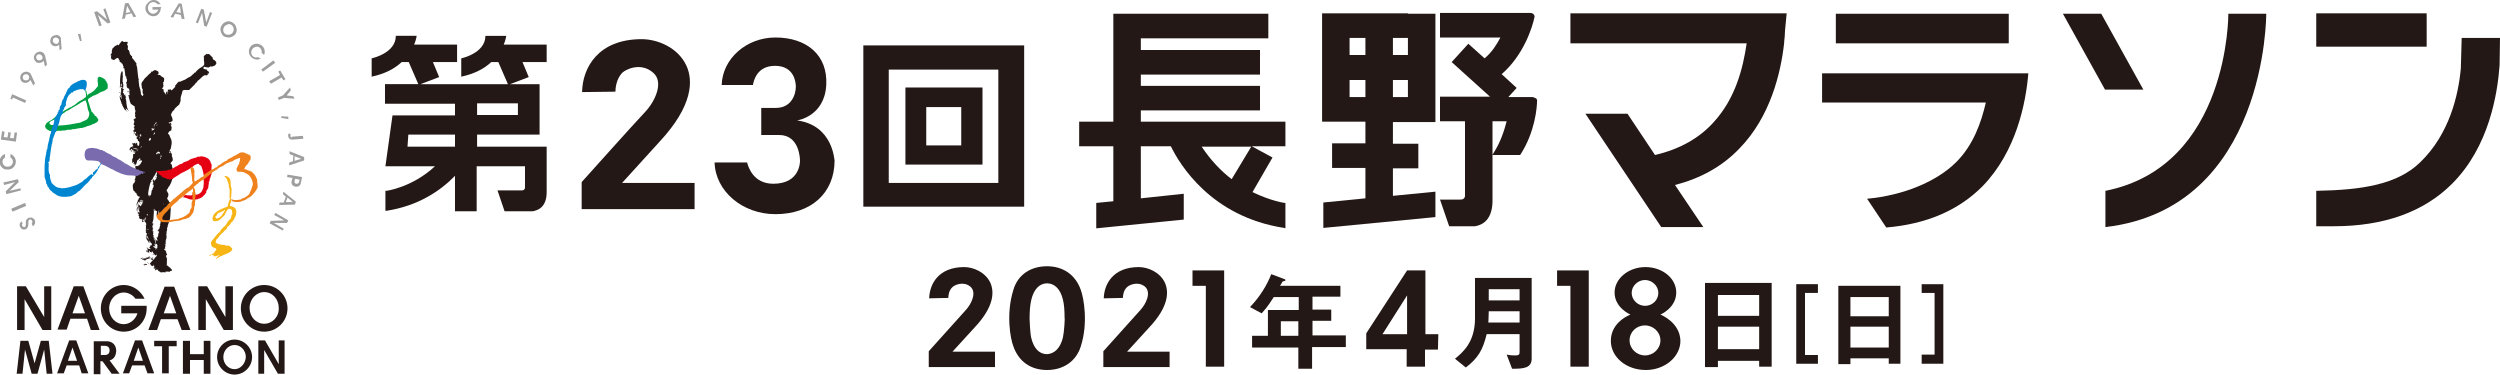
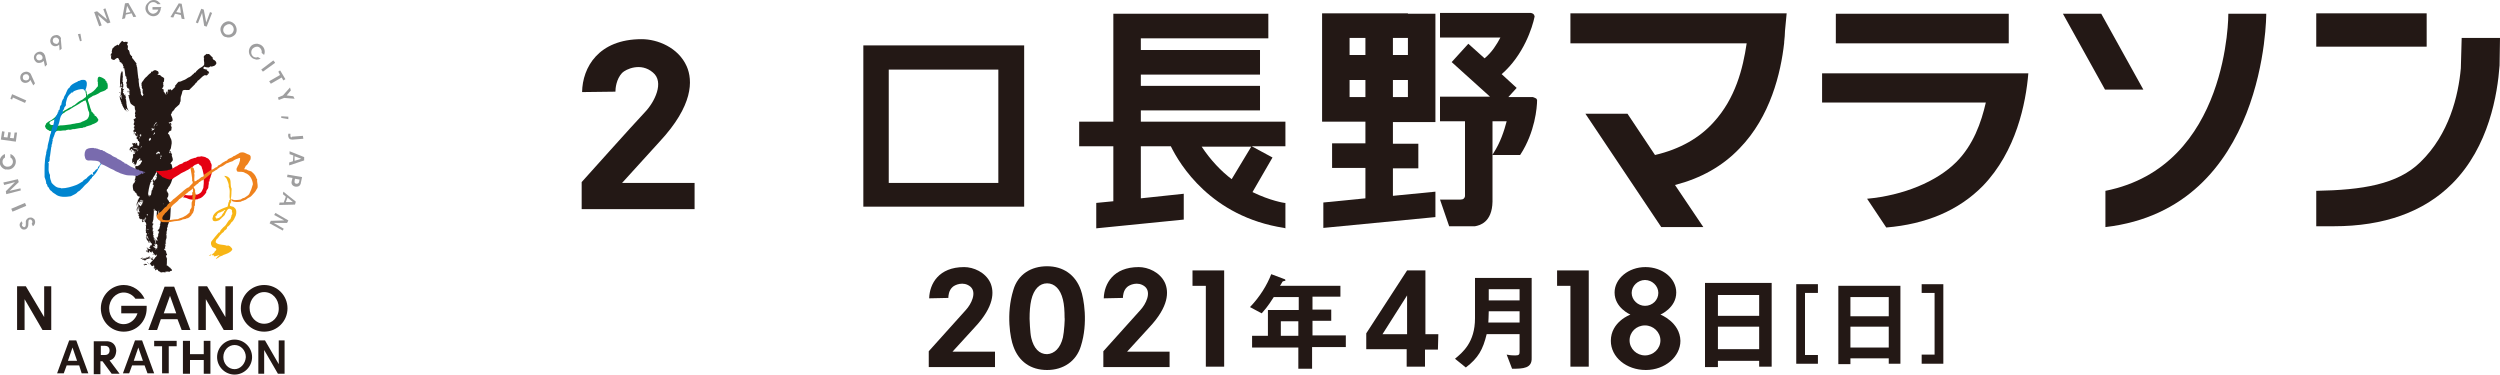
<svg xmlns="http://www.w3.org/2000/svg" version="1.1" id="レイヤー_1" x="0px" y="0px" viewBox="0 0 600 89.9" style="enable-background:new 0 0 600 89.9;" xml:space="preserve">
  <style type="text/css">
	.st0{fill:#231815;}
	.st1{fill:#9E9E9F;}
	.st2{fill:#F7B515;}
	.st3{fill:#E50012;}
	.st4{fill:#796BAE;}
	.st5{fill:#009E41;}
	.st6{fill:#0085D0;}
	.st7{fill:#EF821D;}
</style>
  <g>
    <g>
      <polygon class="st0" points="39.7,65.3 39.7,65.3 39.7,65.3   " />
      <path class="st0" d="M32.3,43.9l-0.1,0C32.2,43.9,32.2,43.9,32.3,43.9C32.2,44,32.3,44,32.3,43.9z" />
      <polygon class="st0" points="32.2,44 32.2,44 32.2,44   " />
      <path class="st0" d="M51.2,14.3C51.2,14.4,51.2,14.4,51.2,14.3C51.1,14.2,51,14,51,13.8l0.1,0c-0.4-0.2-0.6-0.6-0.9-0.8    c-0.1-0.1-0.3,0-0.4,0c-0.3-0.3-0.5,0.4-0.7,0.2c0.1,0.2-0.2,0.2-0.2,0.4C49,13.8,48.8,14,49,14c-0.2,0.5,0.1,0.9,0,1.3    c0.1,0.3-0.3,0.6-0.6,0.8c-0.6,0.3-1,0.7-1.4,1.1l0.1,0c-0.1,0.2-0.3,0.2-0.5,0.3c-0.1,0.3-0.3,0.3-0.5,0.5c0,0,0,0,0,0    c-0.2,0.3-0.5,0.4-0.8,0.6c-0.1,0-0.1,0-0.1-0.1c0,0.1,0,0.1,0,0.1c-0.3,0.2-0.7,0.5-1,0.6c-0.4,0.1-0.9,0.5-1.3,0.4    c-0.4,0.3-0.5,0.6-0.9,1c-0.1,0.1,0,0.1,0.1,0.2c-0.3,0.3-0.6,0.6-0.9,0.9c-0.1,0-0.2-0.3-0.3-0.3l-0.1,0.1c-0.2,0-0.3,0-0.5,0    c0,0.3-0.1,0.5-0.2,0.7L40,21.9l-0.3,0.7c0,0.1,0,0.2,0,0.2c-0.1-0.2-0.1-0.6-0.4-0.8c0-0.1-0.1-0.2,0-0.3c0-0.1,0-0.3-0.2-0.3    c-0.5-0.2,0.2-0.4,0.1-0.7l-0.1,0l0.2-0.1c-0.1-0.1-0.1-0.2-0.2-0.2c0-0.1,0.1-0.1,0.1-0.1c0.1-0.2-0.1-0.3-0.1-0.5    c0.1,0,0.1-0.1,0.2-0.1c0.1-0.3,0.1-0.6,0.1-0.9c-0.2-0.3-0.5-0.3-0.7-0.5c-0.2-0.3-0.5-0.4-0.9-0.3c0-0.1,0.1-0.2,0.2-0.2    c0,0-0.1-0.1,0-0.1c0.1,0,0-0.1,0.1-0.1c-0.1-0.2,0-0.3-0.2-0.5c0,0,0,0,0,0c-0.3-0.1-0.6-0.4-0.9-0.2c-0.1,0.1-0.4,0.1-0.4,0.3    c-0.1,0.1-0.2-0.1-0.3,0c0,0.1-0.1,0.2-0.1,0.3c-0.4,0.2-0.7,0.6-1,0.9l0,0c-0.3,0.2-0.4,0.4-0.6,0.6c-0.2,0.4-0.5,0.6-0.6,0.9    c0,0.1-0.1,0.1,0,0.2c-0.1,0-0.1,0.1-0.1,0.1c0,0.1,0.2,0,0.1,0.2c-0.1,0.1,0,0.3,0.1,0.5c0,0-0.1,0.1-0.1,0.1    c-0.1,0.1,0.2,0.1,0.1,0.2c0,0.1,0.1,0.2,0.2,0.3c-0.1,0,0,0.2-0.1,0.2c0.1,0.3-0.1,0.6,0.2,0.9c0.1,0.2-0.2,0.3-0.1,0.5    c-0.2-0.1-0.4-0.3-0.5-0.6c0.1-0.4-0.2-0.8-0.1-1.1c-0.1,0-0.1-0.1-0.1,0c-0.1-0.1,0-0.2,0-0.2c-0.1-0.1-0.1-0.4-0.2-0.6    c0-0.5-0.2-1.1-0.1-1.6c-0.2-0.3-0.1-0.7-0.2-1c-0.1-0.6-0.1-1.3-0.2-1.9c-0.2-0.2,0-0.4-0.2-0.6c0-0.1,0-0.2,0.1-0.2    c-0.4-0.5-0.7-1-1.1-1.4c0-0.2,0-0.3,0-0.5c0,0.1-0.1,0-0.1,0.1C31.2,13,31.2,13,31.2,13c-0.1-0.2-0.1-0.4-0.1-0.5L31,12.4    c0-0.1,0.1-0.1,0.1-0.1c-0.1-0.1-0.1-0.1-0.2-0.1c0-0.1,0.1-0.2,0.1-0.2c-0.1-0.1-0.2,0.1-0.3,0c0-0.1,0-0.2,0-0.3l-0.1,0.1    c0.1-0.2,0.1-0.6,0.1-0.9c-0.1,0-0.1,0-0.2,0c0.2-0.1-0.1-0.2,0-0.4c0,0,0.1,0.1,0.1,0l-0.1-0.1l0.2,0c0-0.1-0.1-0.1-0.1-0.1    c0,0,0-0.1,0.1-0.1L30.5,10c-0.1,0-0.1,0.1-0.1,0.1c-0.1-0.1-0.2,0-0.3-0.1c0,0-0.2,0.1-0.3,0.1c0-0.1-0.3,0-0.2-0.1    c-0.1,0-0.2-0.2-0.3-0.2c-0.3,0.4-0.7,0.7-0.8,1.1c-0.2-0.1-0.3-0.2-0.4-0.2c0,0,0,0.1,0,0.1c-0.2,0.1-0.4,0.2-0.7,0.4l0,0.1    c-0.2,0-0.2,0.3-0.4,0.3c-0.1,0.3-0.1,0.5-0.2,0.8l0.1,0.1c-0.1,0.2-0.2,0.5-0.4,0.7c0,0,0.1,0,0.1,0c-0.1,0-0.1,0.1-0.1,0.1    c0.1,0,0.1,0,0.2,0c0-0.1,0.1-0.2,0.1-0.3c-0.1,0.4-0.3,0.9,0,1.2c0.2,0.1,0.4,0.2,0.6,0.2c0.3-0.2,0.5-0.5,0.9-0.5    c0.3,0.2,0.2,0.6,0.5,0.7c-0.1,0-0.1,0.1-0.1,0.2c0.1,0.1,0.3,0.2,0.4,0.2c0.1,0.1,0,0.3,0.2,0.2c0,0.2,0.3,0.3,0.2,0.5    c0,0,0.1,0.2,0.2,0.3c-0.2,0.1-0.1,0.2-0.1,0.4c0.1-0.1,0-0.2,0.1-0.2c0.1,0.1,0,0.3,0,0.4c0.1-0.1,0-0.2,0.1-0.3    c0.2,0.7,0.2,1.4,0.3,2c0.1,0,0.2,0,0.2,0.1c-0.1,0.1,0.2,0.3,0,0.4c0.1,0.1,0.1,0.2,0.2,0.3c0,0.1,0,0.1-0.1,0.2    c0.2-0.1,0,0.2,0.1,0.2l-0.1,0c0.1,0,0.1,0.1,0,0.2c-0.1,0-0.1-0.1-0.1-0.2c-0.1,0.2,0.1,0.3,0,0.4l0,0c0.1,0.2,0.1,0.4,0.2,0.7    c-0.1,0-0.2-0.2-0.3-0.2c0.2,0.1,0.1,0.5,0.4,0.4c-0.2,0,0,0.2-0.1,0.3c0.1,0,0.1,0,0.1,0c0.1,0.1,0.3,0.2,0.4,0.2    c-0.1,0.2,0.2,0.4,0.1,0.6c-0.1,0-0.1-0.1-0.1-0.2l0,0.1l-0.2,0c0,0.1,0.2,0.1,0.1,0.2c0.1,0,0.1,0,0.1-0.1c0.1-0.1,0,0.1,0.1,0.1    l-0.1,0c0,0,0.1,0.1,0.1,0.1c0,0,0,0.1-0.1,0.1c0.1,0.2,0.1,0.4,0.1,0.6c-0.1,0.1-0.2,0-0.3,0c0,0.1,0.1,0.1,0,0.2    c0,0.2,0.2,0.1,0.2,0.2l-0.1,0.1c0.2,0.5,0.2,1.1,0.5,1.6c0.3,0.2,0.6,0.5,0.9,0.6c0.1,0.4,0,0.7,0.2,1c0.1,0.4-0.2,0.5-0.1,0.9    c0.1,0,0.1,0.2,0.1,0.2c-0.2,0.1,0,0.2-0.1,0.3c0,0.1,0.1,0.2,0.2,0.2c-0.1,0.1,0.1,0.2-0.1,0.3c-0.2,0-0.2,0.2-0.3,0.2l0,0    L32,28.6c0.2,0.1,0,0.3,0.2,0.3c0,0.1-0.1,0.1-0.1,0.2c0.4,0,0,0.3,0.1,0.4c-0.3,0.2,0.2,0.4-0.2,0.4c0.1,0.1,0.3,0.2,0.4,0.3    c-0.1,0.1-0.3,0.2-0.3,0.4c0,0.1,0.2,0.1,0.2,0.1c0,0.1-0.1,0-0.1,0.1c0.1,0.1,0,0.1,0.1,0.2c-0.1,0.2-0.3,0.2-0.3,0.5    c0,0.1,0.1,0.1,0.2,0.2l-0.1,0.1c0,0.1,0.2,0.1,0.2,0.2c-0.1,0-0.2,0-0.2,0.1c0,0.1,0,0.2,0.1,0.1c0.2-0.1,0-0.3,0.2-0.3    c0-0.1-0.2-0.1-0.2-0.1c0-0.1,0-0.2,0-0.2c0.1,0.1,0.2,0.1,0.2,0c0,0,0.1,0.1,0.1,0.1c0,0,0.1,0,0.1-0.1c0,0.2,0.1,0.3,0.1,0.5    c-0.1-0.1-0.2-0.2-0.2-0.2c-0.1,0.1,0,0.3-0.1,0.4c0.2,0,0.1,0.3,0.3,0.4c0.1,0,0.2,0,0.2-0.1c0,0-0.1,0-0.1,0l0.1-0.1    c0.2,0.2,0,0.4-0.1,0.5l0,0c-0.2,0.4,0.4,0.3,0.3,0.7c-0.1,0.2,0.2,0.1,0.3,0.2c0,0-0.1,0.1-0.1,0.1c0,0.1,0.2,0.1,0.2,0.3    c0,0-0.1,0-0.1,0c-0.1,0.1,0,0.1,0.1,0.2c-0.1,0.1,0,0.1-0.1,0.1c-0.1,0.2,0.1,0,0,0.2c-0.2-0.1-0.1,0.1-0.1,0.1    c0.1,0,0.1,0.1,0.1,0.1c0,0.1-0.1,0-0.1,0c-0.2,0-0.2-0.1-0.4-0.2l0.1-0.1c-0.2,0,0.1-0.2-0.1-0.3c-0.1,0-0.2-0.2-0.3-0.2    c-0.1,0.2,0.1,0.3,0,0.4c-0.1,0-0.1-0.1-0.1-0.2c-0.1,0-0.2-0.1-0.3-0.1l-0.1,0.1c-0.1,0.1-0.2-0.1-0.3-0.1    c-0.1,0.3,0.1,0.5,0.2,0.7c-0.1,0.2-0.4,0.2-0.6,0.3c-0.2,0.2-0.2,0.3-0.3,0.5c0,0.1,0,0.2,0.1,0.2l-0.1,0.1c0.1,0,0.2,0,0.3-0.1    c-0.1,0,0-0.2,0.1-0.3c0,0.1,0.1,0.1,0.1,0c0,0.1,0.1,0.1,0.2,0.2l-0.2,0.1c0,0,0.1,0,0.2,0c0-0.1,0-0.1,0-0.1    c0,0.2,0.2,0,0.2,0.1c-0.1,0.1-0.1,0.1-0.1,0.1l0.3,0.1c-0.1,0.1-0.1,0-0.1,0.1l0.1,0.1c-0.1,0.1-0.1,0.3,0,0.4    c0.1-0.2,0-0.2,0.1-0.4l0,0c0,0,0-0.2,0.1-0.2c0.1,0,0.1,0.1,0.1,0.2l-0.1,0c-0.1,0.1,0.1,0.2,0.1,0.3c0,0-0.1,0-0.1,0    c0,0.1-0.1,0.2,0,0.2c-0.1,0.1-0.2,0.1-0.3,0c0,0.1-0.1,0.1-0.2,0.2c0.1,0.1,0.1,0.2,0,0.2c0.1,0.1-0.1,0.3,0.1,0.3    c-0.1,0.3-0.3,0.6-0.3,0.9c0.1,0,0,0.2,0.1,0.2l-0.1,0.1c0,0.1,0,0.1,0.1,0.1c-0.1,0-0.1,0-0.1,0.1c0.2,0.3,0.1-0.2,0.4-0.1    c0,0.1,0.1,0.1,0,0.2c0,0-0.1,0-0.1,0c0,0.2,0.2,0.2,0.1,0.3c0.1-0.1,0.2-0.1,0.2-0.2c0.1,0.2-0.1,0.4,0,0.6l0-0.1    c0.1-0.1,0.2,0,0.3-0.1c-0.1,0-0.2,0-0.3-0.1c0.2-0.2,0.2,0.1,0.3,0.1c0.1-0.3,0.3-0.7,0.3-1c0.1,0,0.1,0,0.1,0    c0-0.1-0.1,0-0.1-0.1c0.3-0.1,0.4-0.3,0.6-0.5c0.1,0,0.1,0,0.2,0.1c0.1,0.1-0.1,0.2-0.1,0.3l0-0.1c-0.1,0.2-0.3,0.3-0.4,0.6    c0.1-0.1,0.1-0.2,0.2-0.3c0.3,0,0.3-0.2,0.6-0.1c0.3,0.3-0.2,0.4-0.2,0.7L34,38.8c-0.1,0.3-0.3,0.5-0.4,0.7    c-0.2,0-0.2,0.3-0.3,0.2l0,0c-0.1,0.1-0.3,0.1-0.4,0.2c-0.1,0-0.2-0.1-0.3-0.1c0,0.1-0.2,0.1-0.1,0.2c-0.1,0.4,0.1,0.6,0.1,0.9    c-0.1,0.1,0.1,0.3-0.1,0.3c0.2,0.1-0.1,0.3,0.1,0.5c0,0.1,0,0.2-0.1,0.2c0.1,0.3,0,0.5,0,0.8c0,0.1-0.1,0.3-0.2,0.4    c0,0,0.1,0,0.1,0c0,0.1,0,0.1-0.1,0.1c0,0.2-0.1,0.3-0.1,0.4c0,0-0.1,0.1-0.1,0.1c0.2-0.1,0.1-0.3,0.3-0.4c-0.1,0.1,0-0.1-0.1-0.1    c0.1,0,0.1,0,0.2,0c-0.1,0.3-0.1,0.4-0.2,0.6c-0.1,0-0.1,0.2-0.2,0.1c0,0.1,0,0.1,0,0.1c0,0-0.1,0-0.1,0c0,0.1,0,0.1,0.1,0.1    c0,0.1-0.2,0.1-0.2,0.2c-0.1,0.1,0,1.3,0.2,1.5c0.1,0.1,0.2,0,0.2,0.1c0,0.1,0.1,0.2,0.1,0.3c0.1,0,0.2,0.1,0.2,0    c0.1,0.1,0.1,0.2,0.2,0.3c-0.1,0,0,0.1-0.1,0.1c0.1,0.1,0.2,0,0.2,0.1L33,47c0.2,0.2,0.4,0.1,0.5,0.2l0-0.1    c0.1,0.1-0.1,0.3,0.1,0.4c-0.1,0-0.1,0-0.1-0.1c-0.1,0-0.1,0.2-0.2,0.2c0,0.1,0,0.1,0,0.2c0,0.1-0.1,0.1-0.2,0.1    c0,0.1,0,0.1-0.1,0.2c0.1-0.1,0.1,0,0.1,0.1c-0.1,0.3-0.2,0.4-0.3,0.7l0,0c0,0.1,0,0.3,0,0.6c0,0,0.1,0,0.1-0.1c0,0-0.1,0-0.1,0    c0-0.1,0.1-0.1,0-0.2l0.1,0.1c0-0.1,0.1-0.1,0.1-0.2c0,0-0.1,0-0.1,0c0.1-0.3,0.2-0.5,0.5-0.7c-0.1,0-0.1-0.1-0.1-0.1    c0.1,0.1,0.1,0,0.2,0c0,0.1-0.2,0.2-0.1,0.4c0.1-0.1,0.1-0.2,0.2-0.3h0c0-0.1,0.1-0.1,0.1-0.1c0,0,0,0.1-0.1,0.1    c0.1,0,0.3,0,0.4,0c-0.1-0.1-0.2,0-0.2-0.1c0,0.1,0.2,0,0.2,0.1c0.1-0.1,0-0.2-0.1-0.2c0,0-0.2-0.1-0.2,0c0,0-0.1-0.1-0.1-0.1    c0,0,0,0,0,0c0,0,0,0.1-0.1,0c0,0,0,0,0.1,0c0,0,0,0,0,0c0,0,0,0,0,0c0.1-0.1,0.2-0.2,0.4-0.1c-0.1,0,0,0.1,0,0.2    c0-0.1,0.1,0,0.2-0.1c0.1,0.1,0.1,0.1,0.2,0.1c0.1,0.2-0.2,0-0.3,0.1c0.1,0,0,0.2,0.2,0.1c-0.1,0.2-0.2,0.5-0.2,0.7    c-0.1,0-0.2-0.1-0.2,0.1c0,0,0.1,0.1,0.1,0c0,0.1-0.1,0.1-0.2,0.1c0.2,0.2-0.1,0,0,0.2c-0.2,0-0.2-0.3-0.4-0.3c-0.1,0,0,0.1,0,0.2    c-0.1,0-0.1-0.3-0.3-0.1c0.1,0.2-0.1,0.2-0.1,0.4c-0.1,0-0.1,0.3-0.2,0.5c0,0.2,0,0.3,0.1,0.4c0.1-0.3,0.2-1,0.2-1    c-0.1,0,0-0.1,0-0.1c0.1,0.1,0.1-0.1,0.1,0c0,0.1,0,1.1,0.1,1.1c-0.1-0.1,0.1-1,0.1-1c0.1,0.2-0.1,1.3-0.1,1.5    c0-0.1-0.1-0.1-0.1-0.2l-0.1,0l0-0.2c0,0,0,0.1-0.1,0.1c0.1,0.2,0.1,0.4,0.1,0.6c0,0,0.1-0.1,0.1-0.1c0.1,0,0.1-0.1,0.2,0    c-0.1,0.2-0.2,0.3-0.2,0.5c0.2-0.2,0.1,0.2,0.3,0.2l-0.2,0.1l0-0.1c0.1,0.3,0.2,0.4,0.3,0.6c0.2,0.1,0.1-0.1,0.2-0.1    c0.2,0,0,0.1,0,0.1c0.1-0.1,0.2,0.1,0.3,0c-0.1,0.2,0.2,0.1,0.2,0.2L34,53c0.1,0,0.1,0.2,0.1,0.3c0.1-0.1,0.1,0.1,0.2,0    c0,0-0.1-0.1,0-0.2c0.2,0,0.1,0.2,0.3,0.1c0-0.1,0.1-0.2,0.2-0.3c-0.1,0-0.1-0.1-0.2,0c0,0.1-0.1,0.1-0.2,0.2L34.3,53    c0-0.1,0.1-0.2,0.2-0.2l-0.2-0.1c0.1-0.1,0.3,0.1,0.4,0c0.1-0.1,0.1-0.3,0.1-0.3l-0.1,0.1c-0.1-0.1,0.1-0.1,0.1-0.1    c0,0-0.1,0-0.1,0c0.1,0,0.1-0.1,0.1-0.1c0.1,0,0.1-0.1,0.2-0.1c0,0.1,0.1,0.1,0.1,0.2l-0.2,0c0,0.3,0,0.5-0.2,0.7    c0.1-0.1,0.1,0.1,0.1,0.2c0,0,0.1,0,0.1,0c0.1,0,0,0.2,0,0.2l0.1,0c0,0-0.2,0,0-0.1c0.1,0.3,0.1,0.4,0.1,0.7c-0.1,0-0.1-0.1-0.2,0    l0.1,0.1c0,0,0-0.1,0-0.1c0.1,0.3,0,0.6,0,0.8c0.1,0,0.1,0,0.1,0.1c0,0.1-0.1,0.1-0.2,0.1c0.1,0,0.1,0.1,0.1,0.2l-0.1,0.1    c0.1,0,0.1,0,0.2,0c-0.1,0.1-0.1,0.2-0.1,0.4c0.1,0.1,0.2,0.3,0.1,0.4c0.1-0.1,0-0.2,0.1-0.3c0.1,0.1,0,0.1,0.1,0.3    c-0.1,0-0.1,0.2-0.2,0.2c0,0,0.1,0,0.1,0.1c0,0-0.1,0.1-0.1,0c0,0.1-0.1,0.3,0.1,0.4c-0.1-0.1,0.1-0.2,0.1-0.3    c0.2,0.2,0.2,0.4,0.3,0.6c-0.1,0.1,0.2,0.2,0,0.3c-0.1-0.1-0.2-0.3-0.2-0.5c-0.1,0-0.1,0-0.2,0l0-0.1c-0.1,0-0.2,0-0.2,0l0,0.1    c0.1,0.1,0.2,0,0.2,0.1l-0.1,0l0.1,0c0,0.1-0.1,0.1-0.1,0.1c0,0.2,0.2,0.1,0.1,0.3c0.1,0.2,0.2,0.3,0.4,0.3    c-0.1,0.2,0.1,0.3,0.1,0.5l0.1-0.1l0,0.1c0,0,0.1-0.1,0.1-0.1c0-0.1-0.1-0.1-0.1-0.1c0.1,0,0.1,0,0.1-0.1c0-0.1-0.1,0-0.1,0    l0.1-0.1c0-0.1-0.1,0-0.1-0.1c0.3-0.1,0.1,0.3,0.4,0.2c0,0.1-0.2,0-0.2,0c0,0.1,0,0.1,0,0.2l0.1-0.1c0,0,0.1,0,0.1,0.1    c0,0.1-0.1,0.1-0.1,0.1c0.2,0,0.3,0.1,0.4,0.3c-0.2,0,0,0.3-0.2,0.3c-0.1,0-0.2,0-0.3,0l0.1,0.1c0,0,0,0.1-0.1,0.1L36.1,59    c0,0.2-0.2,0.2-0.3,0.4c0.1,0,0.3,0.2,0.3,0.3c0.1,0.1,0,0.1,0,0.1c-0.1,0-0.1-0.1-0.2-0.1l-0.1,0.1c0-0.1-0.1-0.1-0.1-0.1l-0.2,0    c-0.1,0-0.1-0.1-0.2-0.2c0.1-0.1,0.2,0,0.3,0c0.1,0,0.1,0.1,0.2,0.2c-0.1-0.2-0.4-0.3-0.6-0.3c0,0.1,0.1,0.1,0.1,0.1    c0,0.1-0.1,0.1-0.1,0.1c0.1,0,0.1,0.2,0.1,0.2c0.1,0.1,0.2,0.1,0.3,0.2c-0.1,0-0.1,0.1-0.1,0.1c-0.1,0.1-0.3,0-0.3-0.1l0.1,0.1    c-0.1,0-0.2,0.1-0.3,0.1c0,0.1,0.2,0.2,0.2,0.2l0.1-0.1c0.1,0,0.1,0.2,0.2,0.2c0,0.1-0.1,0-0.1,0c0,0.1,0.1,0.1,0.2,0.2l0-0.1    c0.2,0,0.2-0.3,0.3-0.5c0,0.1,0.1,0.2,0.1,0.3c0,0.1,0.1,0.1,0.2,0.1l0-0.1c0.1,0,0.1,0.1,0.2,0.1c0,0,0,0-0.1,0.1    c0.1,0,0.2,0.1,0.2,0c0-0.1-0.1-0.1-0.1-0.2c0.1,0,0.2,0,0.2-0.1c0.1,0.2,0.2,0.4,0.1,0.5l0.1-0.1c0.1-0.1,0.1,0.1,0.1,0.2    L36.6,61c0.2,0,0,0.2,0.2,0.2c0-0.1-0.1-0.2,0-0.3c0.1,0.2,0.2,0.2,0.3,0.3c0-0.1,0-0.2,0-0.3c0.1,0.1,0.1,0.2,0.1,0.2l0,0    l0.1,0.3c0.1,0,0-0.1,0.1-0.2c0,0,0.1,0,0.1,0c0-0.1,0.1-0.2,0.1-0.3c0,0.1-0.1,0.3,0.1,0.3c0,0-0.1,0-0.1,0.1l0,0.1    c-0.1,0.1-0.2,0.4-0.3,0.3c-0.1,0.2-0.3,0.5-0.5,0.7l0-0.1c-0.1,0-0.2,0-0.2-0.2l-0.1,0c0-0.1,0.2-0.1,0.3-0.2    c0,0-0.1-0.1-0.1-0.1c-0.1,0.1-0.2,0.2-0.3,0.2c0,0,0,0,0,0c-0.1,0.1-0.2,0-0.3,0.1c0,0.1,0.2,0.1,0.3,0.1c0,0.1-0.2,0.1,0,0.2    c0,0,0.2,0.1,0.3,0c0,0,0,0.1,0,0.1c-0.3,0.2-0.4,0.4-0.6,0.6c0,0-0.1,0.2,0,0.1c-0.1,0-0.2,0.2-0.2,0.1c0,0,0.1,0.1,0,0.1    c0.2,0,0.4,0.1,0.4,0.4c0.2-0.1,0.3,0.1,0.4,0.1c0-0.2,0.2-0.1,0.2-0.1c0-0.1,0-0.1-0.1-0.2c0-0.1,0.1,0,0.2,0c0,0,0,0.1-0.1,0.1    c0,0.1,0.2,0.1,0.1,0.2C37.1,64.2,37,64,37,64c0,0.1,0,0.1,0.1,0.2c-0.1,0-0.2,0-0.2,0.1c0-0.1-0.1,0-0.1-0.1c0,0.1,0,0.1,0.1,0.2    l0.1-0.1c-0.1,0.1,0,0.1,0,0.2c0.1-0.2,0.3,0.1,0.4,0c0,0.1,0.2,0,0.2,0.1c-0.1-0.1-0.3,0-0.4,0c0,0,0,0.1,0,0.1    c0.1,0.1,0,0.2,0.2,0.2c-0.1-0.1,0.1-0.1,0.1-0.3l0.1,0.2l0.1-0.1c0.2,0,0.2,0.1,0.3,0.2c0,0.1-0.1,0-0.1,0.1    c0.2,0.1,0.6,0.2,0.7,0.4c0.2,0,0.4-0.1,0.7-0.1c0,0.1,0,0.1,0.1,0.1c0-0.1,0.3,0,0.2-0.2c0.1,0.1,0.2,0,0.3,0c0,0,0,0,0,0    c0.4-0.1,0.6,0.1,1,0c-0.1-0.1-0.2-0.1-0.2-0.1c0.2-0.1,0.4-0.1,0.6-0.1c-0.1-0.1-0.1-0.2-0.1-0.4c-0.1,0-0.2-0.1-0.3-0.2l0.2,0    c-0.1-0.1-0.1,0-0.2,0c0,0,0-0.1,0-0.1c-0.2-0.1-0.3-0.2-0.5-0.3l0.1-0.1c-0.2,0-0.3-0.2-0.5-0.2c0.1-0.6,0-1.2,0.1-1.7    c-0.2,0.1-0.1-0.2-0.2-0.2c0,0,0.1,0,0.1-0.1c-0.2,0-0.1-0.3-0.2-0.2c0.1-0.1,0-0.1,0-0.2c0.1,0,0.2,0,0.3-0.1    c-0.1-0.2,0-0.3-0.2-0.4c0,0,0.1-0.1,0.1,0c-0.1,0,0-0.3-0.2-0.2c0,0,0.1-0.1,0.1-0.1l-0.1,0l0.1-0.1c-0.1,0-0.1-0.1-0.1-0.2    l-0.2,0c0,0,0-0.1-0.1-0.1c0.1,0,0.3,0.1,0.2-0.1c-0.1-0.1-0.3,0.2-0.3-0.1c0.1,0,0-0.2,0.1-0.2c0.1,0,0.2-0.1,0.2,0    c-0.1-0.1-0.2,0.1-0.3,0c0.2,0,0.2-0.1,0.3-0.1c-0.2-0.1,0-0.3-0.1-0.4c0.1,0,0.1-0.1,0.2-0.1c-0.1,0-0.1-0.1-0.2,0l0-0.1    c0.1-0.1,0.2,0,0.2,0c-0.2-0.1,0.1-0.2,0-0.3l-0.1,0.1c-0.1-0.1,0-0.1,0.1-0.2c-0.1,0-0.1,0.1-0.2,0.1c0-0.1-0.1-0.2,0-0.2    c0.1,0,0.3,0,0.3-0.1c-0.1,0-0.1,0-0.1,0c0-0.1,0-0.2,0.1-0.2c-0.1,0-0.1,0-0.2,0c-0.1-0.1,0.1-0.3,0.2-0.4c-0.1,0-0.1,0-0.2-0.1    c0-0.1,0.1,0,0.2-0.1c0-0.1-0.1,0-0.1-0.1c0.1-0.2,0.2-0.4,0.2-0.5l-0.1-0.1c0.1-0.1,0.1-0.3,0.1-0.4c-0.1-0.1-0.1,0-0.2,0    c0.1-0.1,0.1-0.3,0.2-0.2c0,0-0.1-0.1-0.1-0.1c0.1,0,0-0.2,0.1-0.2c-0.1-0.3,0-0.5,0.1-0.8l0,0c0.1-0.2-0.1-0.4,0-0.5    c0.1,0,0-0.2,0.2-0.3c0,0-0.1-0.1-0.1-0.1c0.2-0.5,0.4-1.2,0.6-1.8c0.1-0.2,0.2-3.4,0.2-3.7c-0.1-0.1-0.1-0.3-0.4-0.3    c-0.1-0.4-0.3-0.5-0.5-0.8c0-0.1,0.2-0.1,0-0.2c0.2-0.1,0.2-0.3,0.3-0.5c-0.1-0.1,0.1-0.3,0-0.3l0,0c0.1-0.3-0.2-0.4-0.2-0.6    c0.1,0,0-0.1,0-0.1c-0.1,0-0.1,0-0.2,0c0.1,0,0.1-0.1,0.1-0.1l-0.1,0c0.1-0.1,0-0.2,0-0.3c0.1-0.1,0.1-0.3,0.3-0.3    c-0.2-0.1,0.2-0.1,0-0.2c0-0.1,0.1,0,0.1-0.1c0.1,0,0,0,0-0.1c0.1,0,0.1-0.1,0.2,0c0-0.1-0.1-0.1-0.2-0.1c0.2,0,0.3-0.3,0.4-0.3    c0,0-0.1,0-0.1,0c0.5-0.6,1-2.6,0.9-3c-0.2-0.1-0.1-0.3-0.3-0.2l0.2-0.1c0-0.6-0.2-1.1-0.3-1.7l-0.2-0.2c0,0-0.1,0.1-0.1,0    c0.1-0.3,0.3-0.5,0.5-0.7c0.2-0.4-0.1-0.9-0.2-1.3l0.1-0.1c-0.1-0.2-0.2-0.5-0.3-0.7c-0.2,0-0.1,0.2-0.2,0.3    c-0.1,0-0.1-0.2-0.2-0.2c0.1-0.1,0-0.2,0.1-0.3c0,0.2,0.1,0.2,0.2,0.2c0.2,0,0-0.2,0-0.2c-0.2-0.2-0.2,0.1-0.3,0.1    c0.1-0.3,0.3-0.5,0.4-0.8c0.1-0.4,0.1-0.8,0.2-1.2c0-0.3,0-0.6-0.1-0.9c-0.2-0.4-0.4-0.8-0.5-1.2c-0.2,0-0.1-0.2-0.3-0.2    c0-0.2,0.2-0.3,0.3-0.5c0.1-0.3,0.3-0.1,0.5-0.3c0-0.3,0.1-0.5,0.1-0.8c-0.1-0.1-0.2-0.2-0.1-0.4c-0.1,0-0.1,0-0.2-0.1    c0.1-0.2,0.2,0,0.3,0c-0.1-0.1-0.1-0.2-0.1-0.3c0-0.1-0.2-0.2-0.3-0.2l0,0.1c-0.1,0.1-0.2,0-0.3-0.1c0.1,0,0-0.1,0-0.1    c0.1-0.2,0.2,0.1,0.3,0c0.3-0.2,0.4-0.2,0.6-0.4c0.1-0.5-0.2-1-0.4-1.5c0.1-0.1,0.1-0.2,0.2-0.2c0.1-0.1-0.1-0.1-0.1-0.1    c0.1-0.2,0.3-0.2,0.2-0.4c0.1,0,0.1-0.1,0.2-0.1c0.1-0.2,0.4-0.4,0.5-0.7c0.3-0.3,0.7-0.6,1-0.9c0.2-0.2,0.1-0.5,0.3-0.7    c0.1-0.4,0-0.8,0.1-1.2c0.2-0.5,0.3-0.9,0.4-1.4l0,0c0.4-0.4,0.9-0.1,1.4-0.2c0.3,0.1,0.5-0.4,0.7-0.5c0.3-0.3,0.5-0.5,0.8-0.8    c0.1-0.1,0.2-0.2,0.2-0.3c0.1-0.1,0.2-0.2,0.4-0.3c0,0,0.1-0.2,0-0.2c0.7-0.4,1.1-1.1,1.7-1.4c0.2-0.1,0.4,0,0.6,0l0.3-0.2    c0-0.1-0.1-0.1-0.1-0.2c0.1-0.1,0.3,0.1,0.4-0.2c0-0.1-0.2-0.1-0.1-0.3c-0.1-0.1-0.3-0.2-0.5-0.3l0.2-0.1    c-0.3-0.2-0.6-0.1-0.9-0.3c-0.3-0.2,0.1-0.4,0.1-0.5c0.3,0.1,0.6,0.2,1,0.2c0.3,0,0.4-0.3,0.6-0.3c0,0,0,0,0,0.1    c0.3,0,0.5-0.1,0.8-0.2c0.3-0.1,0.4-0.4,0.5-0.5C52,14.9,51.7,14.5,51.2,14.3z M31,22.4c0,0,0,0.1,0,0.1    C30.9,22.5,31,22.5,31,22.4z M32.9,32.4c0,0,0.1-0.1,0.1,0c0.1-0.1-0.1-0.2,0-0.2c0.1,0.1,0,0.1,0,0.2c0-0.2,0,0,0.1,0.1    C33.1,32.4,33,32.5,32.9,32.4z M31.9,35.5c-0.1,0.1-0.1-0.2,0-0.1C32.1,35.4,31.9,35.5,31.9,35.5z M32.6,35.8    c-0.1,0-0.3,0-0.3-0.1c0,0,0,0,0,0c-0.1,0-0.2,0-0.3,0l0.1-0.2c0,0,0,0,0,0l0,0l0,0c0.1,0.1,0.2,0.1,0.3,0.1    c0.1,0.1,0.3-0.1,0.5,0C32.8,35.6,32.7,35.7,32.6,35.8z M32.8,36.4c0.1,0,0.1,0,0.1,0C32.9,36.4,32.7,36.5,32.8,36.4z M32.9,35.9    c0,0-0.1,0-0.1,0C32.8,36,32.9,36,32.9,35.9c-0.1,0.1,0,0.2-0.1,0.2c0.1-0.1,0-0.2-0.1-0.2c0.1,0,0.1-0.2,0.2-0.2    c-0.2-0.1,0.1-0.1,0.1,0.1c0,0,0,0-0.1,0C32.9,35.8,32.9,35.9,32.9,35.9z M33,36.3c-0.1-0.1,0.2-0.2,0-0.3c0.1,0,0.1-0.2,0.2-0.1    C33,36,33.3,36.2,33,36.3z M33.3,32.8c0.1,0,0.2-0.1,0.2,0C33.4,32.7,33.3,32.8,33.3,32.8z M33.6,32.9c0,0.2-0.1,0.3,0,0.5    c0,0-0.1-0.2-0.1-0.2c-0.1-0.2,0.1-0.1,0-0.3c0.1-0.1,0.4-0.1,0.2-0.3c0-0.1-0.1,0-0.2-0.1c0-0.1,0.1-0.2,0.2-0.3    c0,0.2,0.1,0,0.2,0.1c-0.1,0.1,0.1,0.3-0.1,0.5C33.7,32.8,33.7,32.8,33.6,32.9z M33.7,35.6c0.1-0.1,0.1-0.3,0.2-0.3    C33.9,35.4,33.9,35.5,33.7,35.6z M34.1,35.3c0-0.1,0-0.1-0.1-0.1C34,35.3,34.1,35.3,34.1,35.3c-0.2,0-0.2-0.1-0.3-0.1l0.1-0.1    C33.9,35.2,34.1,35.1,34.1,35.3l0.1-0.1C34.2,35.2,34.1,35.2,34.1,35.3z M33.5,51c-0.1,0,0-0.1-0.1-0.2c-0.1-0.2,0.2,0,0.1-0.1    c0.1,0,0,0.1,0.1,0.2C33.6,51,33.5,51,33.5,51z M38.5,37.1C38.5,37.1,38.6,37.1,38.5,37.1l0.2,0.1c0,0,0,0.1,0,0.1l-0.1,0.1    c0,0,0,0,0,0c0,0,0,0,0,0c0,0,0.1,0,0.1,0c0,0,0,0,0.1,0c0,0,0,0,0,0.1c0,0,0,0,0,0c0,0,0,0.1-0.1,0.1c0,0,0,0,0,0    c-0.1,0-0.1,0-0.1,0c0,0,0,0,0,0c0,0,0,0,0,0c0,0-0.1,0-0.1,0c0,0,0,0,0-0.1c0,0,0-0.1,0.1-0.1c0,0,0,0,0,0c0,0,0-0.1,0-0.1l0,0    c0,0,0,0,0,0c0,0,0-0.1,0-0.2C38.4,37.2,38.5,37.1,38.5,37.1z M38.6,37.9l0,0.1c0,0,0,0.1-0.1,0.1l0,0c-0.1,0-0.1,0-0.1-0.1    c0-0.1,0-0.1,0.1-0.2c0,0,0,0,0,0C38.5,37.8,38.5,37.8,38.6,37.9C38.6,37.8,38.6,37.8,38.6,37.9z M38,36.4    C38,36.4,38,36.4,38,36.4c0.1,0,0.1,0,0.1,0c0,0,0.1,0.1,0.1,0.1h0c0,0,0,0,0.1,0c0,0,0,0,0,0.1c0,0,0,0,0,0c0,0,0,0,0,0    c0,0,0.1,0,0.1,0.1c0,0,0,0.1,0,0.2c0,0,0,0,0,0l0,0c0,0,0,0,0,0c-0.1-0.1-0.2-0.1-0.4-0.1h0c0,0-0.1,0-0.1,0c0,0,0,0,0,0    c0,0-0.1,0-0.1,0c0,0-0.1,0-0.1,0c0,0,0.1,0,0.1,0c0,0,0,0.1,0,0.1c0,0,0,0.1-0.1,0.1h0l-0.1,0c0,0,0,0,0,0c0,0,0,0-0.1,0    c0,0,0,0,0,0c0,0,0,0,0-0.1c0,0,0,0,0-0.1c0,0,0,0,0,0c0,0,0,0,0,0c0,0,0,0,0,0c0.1-0.2,0.2-0.2,0.3-0.2    C37.8,36.4,37.9,36.4,38,36.4z M37.7,29.9L37.7,29.9C37.8,30,37.8,30,37.7,29.9c0.1,0.1,0.1,0.1,0.1,0.1c-0.1,0-0.1,0.1-0.1,0.1    c-0.1,0-0.1,0.1-0.2,0.1c0,0,0,0,0,0c0,0,0,0,0,0c0,0,0,0,0,0c0.1-0.1,0.1-0.2,0.2-0.2C37.6,30,37.6,30,37.7,29.9    C37.7,29.9,37.7,29.9,37.7,29.9z M37.4,29.4C37.4,29.4,37.4,29.3,37.4,29.4C37.4,29.3,37.4,29.4,37.4,29.4    C37.4,29.4,37.4,29.4,37.4,29.4C37.5,29.4,37.5,29.4,37.4,29.4c0.1,0,0.1,0,0.2,0c0,0,0.1,0,0.1,0.1c0,0,0,0,0,0c0,0,0,0,0,0    c0,0,0,0-0.1,0c0,0-0.1,0-0.2,0h0c0,0,0,0,0,0C37.3,29.5,37.3,29.5,37.4,29.4L37.4,29.4z M36.9,30.3    C36.9,30.3,36.9,30.2,36.9,30.3c0.1-0.1,0-0.1,0-0.1c0,0,0-0.1,0.1-0.1c0,0,0.1,0,0.1-0.1c0,0,0,0,0,0c0,0,0,0,0,0c0,0,0,0,0,0    c0,0,0,0,0,0c0,0,0,0,0,0c0,0,0,0,0-0.1c0,0-0.1,0-0.1,0c0,0,0,0-0.1,0c0,0,0,0,0,0c0,0,0,0,0,0l0.3-0.1c0,0,0-0.1,0-0.1    c0,0,0,0,0,0c0,0,0.1,0,0.1-0.1c0,0,0.1-0.1,0.1-0.1c0,0,0.1,0,0.1,0.1c0,0,0,0,0,0c0,0.1-0.1,0.2-0.3,0.2c0,0,0,0,0,0    c0,0,0,0.1,0,0.1c0,0,0,0,0,0.1c0,0,0,0,0,0c0,0,0,0,0,0c0,0,0,0,0,0c0,0,0,0,0,0c0,0,0,0,0,0c0,0-0.1,0-0.1,0.1c0,0,0,0,0,0.1    l0,0c0,0,0,0,0,0c0,0,0,0,0,0c0,0-0.1,0.1-0.1,0.1c-0.1,0.1-0.1,0.1-0.1,0.1C36.9,30.4,36.9,30.4,36.9,30.3    C36.9,30.4,36.9,30.4,36.9,30.3C36.9,30.3,36.9,30.3,36.9,30.3z M37,32.1C37,32.1,37,32.1,37,32.1C37,32.1,37,32.1,37,32.1    C37,32,37,32,37,32c0,0,0,0,0,0c0,0,0,0,0,0c0,0,0,0,0-0.1c0,0,0,0,0,0c0,0,0-0.1,0.1-0.1c0.1,0,0.1,0.1,0.1,0.1c0,0,0,0,0,0.1    c0,0,0,0,0,0c0,0,0,0,0,0c0,0.1,0,0.2-0.1,0.2c0,0,0,0,0,0c0,0,0,0,0,0C37.1,32.2,37.1,32.2,37,32.1C37.1,32.2,37,32.2,37,32.1    C37,32.2,37,32.1,37,32.1z M37,32.2C37,32.2,37,32.3,37,32.2C37,32.3,37,32.3,37,32.2c-0.1,0.1-0.1,0.1-0.1,0.1c0,0-0.1,0-0.1-0.1    c0,0,0,0,0-0.1c0,0,0,0,0.1,0C36.9,32.1,36.9,32.1,37,32.2C37,32.1,37,32.2,37,32.2z M36.8,30.8c0.1,0,0.1,0,0.2-0.1    c0,0,0.1,0,0.1-0.1c0,0,0,0,0,0c0,0,0,0,0,0c0,0,0,0,0,0.1c0,0,0,0,0,0.1c0,0,0,0,0,0c0,0,0,0,0,0c0,0-0.1,0-0.1,0    c0,0-0.1,0.1-0.1,0.1c0,0,0,0,0,0c0,0,0,0,0,0C36.8,30.9,36.8,30.9,36.8,30.8C36.8,30.8,36.8,30.8,36.8,30.8    C36.8,30.8,36.8,30.8,36.8,30.8C36.8,30.8,36.8,30.8,36.8,30.8C36.8,30.8,36.8,30.8,36.8,30.8z M36.6,30.9    C36.6,30.9,36.6,31,36.6,30.9c0,0,0.1,0,0.1,0c0,0,0.1,0,0.1,0.1c0,0,0,0,0.1,0l0,0c0,0,0,0,0.1,0c0,0,0,0,0,0.1l-0.1,0.1    c0,0,0,0-0.1,0c0,0,0,0,0,0l-0.1,0c0,0.1-0.1,0.1-0.1,0.1c0,0-0.1,0-0.1,0c0,0,0,0-0.1,0c0,0,0,0,0,0c0,0-0.1-0.1,0-0.1    c0-0.1,0.1-0.1,0.1-0.1c0,0,0-0.1,0.1-0.1c0,0,0,0,0,0l0,0c0,0-0.1,0-0.1-0.1c0,0,0-0.1,0-0.1L36.6,30.9    C36.6,30.9,36.6,30.9,36.6,30.9z M36.4,30.7c0,0,0.1,0,0.2,0c0,0,0,0.1,0,0.1c0,0,0,0,0,0.1c0,0,0,0,0,0c0,0,0,0,0,0l-0.1,0    C36.3,30.8,36.3,30.8,36.4,30.7C36.3,30.7,36.3,30.7,36.4,30.7z M35.7,33.6C35.7,33.5,35.8,33.5,35.7,33.6    C35.8,33.5,35.8,33.5,35.7,33.6c0.1-0.2,0.1-0.3,0.2-0.3l0-0.1c0,0,0-0.1,0-0.1c0,0,0,0,0.1,0l0.1,0c0,0,0.1,0,0.1,0.1l0,0.1    c0,0,0,0.1,0,0.1c0,0.2-0.1,0.2-0.2,0.3h0c0,0-0.1,0.1-0.1,0.1h0C35.7,33.7,35.7,33.6,35.7,33.6C35.7,33.6,35.7,33.6,35.7,33.6z     M35.3,55.4l0,0.2l0,0C35.3,55.5,35.2,55.4,35.3,55.4z M35.3,55.8l0-0.1L35.3,55.8L35.3,55.8z M35.4,51.8c0-0.1-0.2-0.1-0.2-0.3    c0.1,0,0.1-0.2,0.2-0.1c0,0.1,0.1,0.1,0.1,0.2C35.4,51.5,35.4,51.7,35.4,51.8z M35.5,55.2c-0.2-0.1,0-0.2,0-0.3c0,0,0,0,0,0    c0,0,0-0.1,0-0.1c0,0,0,0.1,0,0.1C35.6,55,35.7,55.1,35.5,55.2z M35.6,56.2c0,0-0.1-0.2,0-0.2C35.7,56,35.6,56.2,35.6,56.2z     M35.8,57.9l0,0.2C35.7,58.1,35.8,57.9,35.8,57.9z M36.6,45.3l0.1,0.1c-0.2,0,0,0.2-0.2,0.1l0,0.2c0,0-0.1,0-0.1,0    c0,0.4-0.1,0.7-0.2,1.2c-0.1-0.1-0.1,0-0.2,0l0.1,0.1c-0.1,0-0.1-0.2-0.3-0.1c0.1,0.1,0.1,0.2,0,0.3c-0.1-0.1-0.1-0.3-0.2-0.5    c-0.2,0,0.3-2.5,0.6-3.1c0,0,0.1,0.1,0.1,0c-0.1-0.3,0.1,0.2,0.1-0.1c0,0-0.1-0.1-0.2-0.1l0.2-0.3l0,0.2c0.1-0.2,0.1-0.3,0.2-0.5    c0.1,0.1-0.1,0.2,0,0.3c0-0.1,0.2-0.3,0.1-0.4l0,0c0.2-0.3,0.4-0.6,0.6-0.9c-0.1,0,0-0.1,0-0.1c0.1-0.2,0.3-0.3,0.3-0.6    c0,0,0.1,0,0.1,0.1l0,0c-0.1,0,0,0.2-0.1,0.3c0.1,0,0.1,0.1,0.1,0.1c-0.1,0,0,0.2,0,0.3c-0.1,0-0.2,0-0.2,0c0,0.1-0.2,0.1,0,0.2    l0.1-0.1c0,0.1,0,0.2,0.1,0.2c0,0-0.1,0-0.1,0c0,0-0.1,0.1,0.1,0.1c-0.1,0,0,0.3-0.2,0.3c-0.1,0-0.2-0.1-0.2-0.2    c-0.1,0,0,0.2,0,0.2c0.1,0,0.2,0,0.3,0.1c-0.1,0-0.1,0.3-0.2,0.4c-0.1,0-0.2,0-0.2,0L37,43.5c-0.1-0.1-0.1-0.3-0.1-0.4    c0,0,0-0.1-0.2,0c0,0.1,0,0.2-0.1,0.2c0.2,0.1-0.1,0.3,0.2,0.4c-0.1,0.1,0.1,0.2-0.1,0.3c-0.1-0.1,0,0.1,0,0.1l0.1,0l0,0.1    c-0.1,0-0.1-0.1-0.2,0c0.1,0.1,0.2,0.1,0.3,0.3c0,0.1,0,0.1,0,0.2l-0.1,0c0.1,0.1-0.1,0.2,0,0.3C36.7,45.2,36.6,45.2,36.6,45.3z     M37.8,59.9c-0.2,0-0.2-0.3-0.4-0.3c0,0.1,0.1,0.1,0.1,0.2c-0.1-0.1-0.1,0.2-0.2,0.1c0-0.1,0-0.2,0.1-0.2c0-0.1-0.1-0.1-0.2-0.2    c0,0,0,0,0,0c-0.1-0.1-0.5-0.2-0.4-0.5c0.1-0.1,0,0.1,0.1,0.1c0,0,0.1,0,0.1-0.1c0.1,0,0.1,0.2,0.2,0.2l0.1-0.1    c-0.2-0.1-0.1-0.4-0.3-0.5c0,0,0-0.1,0-0.1c0,0,0,0,0,0c0,0,0,0,0,0c0,0.1,0.2,0.1,0.3,0.2c0.1-0.1,0-0.1,0-0.2    c-0.1-0.1-0.2-0.1-0.3-0.2c0.1,0,0.2,0.2,0.3,0.1c0.1,0.1-0.1,0,0,0.1c0.1,0.1,0.2,0.1,0.2,0.1c-0.1-0.1,0,0,0.1-0.1    c0,0.1,0,0.1,0.1,0.1l0-0.1c-0.1,0.2,0.3,0.6,0,0.7c0.2,0.1-0.1,0.3,0.1,0.3l-0.2,0.1C37.6,59.8,37.7,59.9,37.8,59.9    c0.1,0-0.1-0.2,0-0.2C37.8,59.8,37.9,59.9,37.8,59.9z M37.2,58.2c0.2-0.1,0.1,0.2,0.3,0.2l-0.2,0L37.2,58.2z M38.7,52.2    c0,0,0.1-0.1,0.1-0.1c-0.1,0.3-0.1,0.7-0.3,1c0,0,0.1,0,0.1,0c-0.1,0.2,0,0.6-0.3,0.8l0.2,0c-0.1,0.2-0.1,0.5-0.2,0.6    c0,0.1,0,0.2,0,0.2l-0.1,0.1l0.1,0.1c-0.1,0-0.2,0.1-0.3,0.1l0.1,0.2c-0.2,0-0.2,0.2-0.3,0.2c0.1,0.2,0.4,0,0.4,0.3l0,0.1l0-0.1    L38,56c0,0,0.1,0,0.1,0.1c-0.2-0.1,0,0.2-0.2,0.3l0.1,0.1c-0.1,0.2-0.2,0.4-0.2,0.6c0,0,0-0.1-0.1-0.1c0,0,0-0.1,0-0.1    c-0.1,0-0.1,0-0.1,0.1c0,0.2,0.2,0.5,0.2,0.8l-0.2,0c0,0,0.1,0,0.1-0.1c-0.1-0.1-0.1,0.1-0.2,0c0-0.1-0.2-0.3-0.3-0.2    c0.1,0.1,0.1,0.2,0.2,0.3c-0.1,0.1,0.2,0.3,0,0.4c-0.1,0-0.2-0.2-0.1-0.3c0-0.1-0.1-0.1-0.2-0.1l0.1-0.1c-0.2-0.1,0-0.2-0.2-0.2    c0,0,0.1-0.1,0.1-0.1c0,0-0.1,0-0.1,0l0,0c0,0,0,0,0,0c-0.1,0-0.2,0-0.2,0c0,0,0.1-0.1,0-0.1c0.1-0.1,0.1,0.1,0.2,0.1c0,0,0,0,0,0    l0.1-0.1c-0.1-0.1,0-0.2-0.2-0.3c0,0-0.1,0.1-0.1,0.1c0.1-0.1,0.1,0,0.1-0.1c0-0.1-0.1,0-0.1,0c0-0.1,0-0.1,0.1-0.1    c0-0.1-0.2-0.1-0.1-0.2c0-0.1,0.1,0,0.1,0l0-0.2c0-0.1-0.1,0-0.2,0c0-0.1,0-0.1,0-0.2c0,0,0,0,0,0c0.2-0.1,0-0.2,0.1-0.4l-0.1-0.2    c0.1,0.1,0.1-0.1,0.1-0.2c-0.1-0.2-0.1,0.2-0.2,0c0.1-0.2,0-0.4,0.1-0.6c0,0,0.1,0,0.1,0l0-0.1l-0.2,0c0.1-0.1,0-0.1,0-0.2    c0,0,0.1,0,0.1,0c-0.1-0.1-0.2,0-0.3,0c0.1,0,0.2,0,0.2-0.2c-0.1-0.1,0.1-0.2,0-0.3c0.1,0,0-0.2,0.2-0.2c-0.1-0.1,0.1-0.3-0.1-0.3    l-0.1,0.1c0-0.1-0.1-0.4,0.1-0.5l-0.1,0c0.1-0.1,0.1-0.1,0.2-0.2c-0.1,0.1-0.1-0.1-0.1-0.1l0.1-0.1c0,0-0.1,0-0.1,0    c0.1,0,0.1,0,0.1-0.1c0-0.5,0.2-1.9,0.1-2.5l0.1-0.1l0.1,0.1c-0.1-0.1,0,0.1-0.1,0.1l0.1,0l-0.1,0.2c0,0,0.1,0,0.1,0.1    c0-0.1,0.1-0.1,0.2-0.1c0.1,0,0.2,0.2,0.4,0.2c-0.1,0.1-0.1,1-0.1,1.1c0.1,0,0,0.1,0.1,0.1c0.1,0,0-0.1,0.1-0.2    c0.2,0,0.2-1.2,0.4-1.2c-0.1,0.5-0.1,1.8-0.2,2.3c0.1-0.2,0.2-0.4,0.2-0.6c0,0,0,0.1,0.1,0c0,0-0.1,0-0.1-0.1l0.1,0.1    c0-0.1,0-0.2,0.1-0.2c0.1,0.1,0,0.2,0,0.3C38.8,52,38.7,52.1,38.7,52.2z M39,49.5c0-0.1,0.1-0.2,0.2-0.4c0,0,0,0,0,0c0,0,0,0,0,0    C39.1,49.3,39,49.4,39,49.5z M39.2,49.1c0,0-0.1-0.1-0.1-0.2C39.2,49,39.2,49.1,39.2,49.1C39.3,49.1,39.2,49.1,39.2,49.1z     M39.3,48.9l-0.1,0c0,0,0.1-0.2,0.1-0.1C39.4,48.8,39.2,48.9,39.3,48.9z M39.9,22.8c0-0.1,0.1-0.2,0.1-0.2l0.2-0.3    c0,0,0.1-0.2,0-0.3l0,0l-0.1,0c0.1,0,0.2,0,0.3,0C40.3,22.3,40.1,22.6,39.9,22.8z" />
      <path class="st0" d="M39.6,65.4c0.1,0,0.1,0,0.2-0.1c0,0-0.1,0-0.1-0.1C39.7,65.3,39.6,65.4,39.6,65.4z" />
      <path class="st0" d="M36.7,61.9C36.7,61.9,36.7,61.9,36.7,61.9c-0.1-0.1-0.2-0.1-0.3-0.1C36.5,62,36.6,61.8,36.7,61.9z" />
      <path class="st0" d="M30.6,21.8c-0.1,0.1,0.1,0.2,0.1,0.2c0.2,0,0-0.1,0.1-0.2C30.8,21.9,30.7,21.8,30.6,21.8z" />
      <path class="st0" d="M30.8,21.8C30.8,21.8,30.8,21.8,30.8,21.8C30.9,21.8,30.9,21.8,30.8,21.8C30.8,21.8,30.8,21.8,30.8,21.8z" />
      <path class="st0" d="M30.7,22c0,0.2,0,0.1,0,0.3c0.2,0-0.1-0.3,0.1-0.3C30.8,22.1,30.7,22.1,30.7,22C30.7,22.1,30.7,22.1,30.7,22z    " />
      <path class="st0" d="M33.1,51.5C33.1,51.5,33.1,51.4,33.1,51.5C33.1,51.4,33.1,51.5,33.1,51.5z" />
      <path class="st0" d="M33,50.5c0,0-0.1,0-0.1-0.1c0,0.1,0,0.1-0.1,0.2C32.9,50.6,33,50.6,33,50.5z" />
      <path class="st0" d="M46.1,17.9C46.1,17.9,46.1,17.9,46.1,17.9C46.1,17.9,46.1,17.9,46.1,17.9z" />
      <path class="st0" d="M30.9,26.7c-0.1-0.3-0.3-0.6-0.4-0.9c0-0.4-0.2-0.6-0.1-0.9c-0.1,0-0.1-0.2-0.1-0.2c0.2-0.2-0.2-0.3,0.1-0.3    c-0.2,0,0-0.3-0.2-0.4c0-0.1,0.1-0.2,0.1-0.2c-0.2,0-0.1,0-0.2-0.1c0.1,0,0-0.1,0.1-0.2c0-0.1,0-0.4-0.1-0.4c0,0,0.1-0.1,0.1,0    L30,23c0.2,0,0-0.2,0.1-0.3c-0.2-0.1-0.3,0.1-0.3,0.3c0-0.2-0.1-0.4-0.1-0.5l0.1,0c0-0.1-0.3-0.1-0.3-0.3c0-0.1,0-0.2,0.1-0.2    c0-0.1-0.1,0-0.1,0c-0.1-0.2,0.1,0,0.2-0.1l-0.2-0.1c0.1-0.1,0.1-0.1,0.1-0.2c0.1,0,0.1,0,0.2,0c0,0-0.1-0.1-0.1-0.2    c-0.1,0-0.1,0.1-0.1,0c0-0.2,0.2-0.1,0.2-0.1c0,0,0-0.1,0-0.1l-0.1,0.1l0-0.1l-0.1,0.2c-0.1,0-0.1-0.1-0.2-0.1    c0-0.2,0.1-0.1,0.1-0.1c0.1-0.3,0.1-0.6,0.1-1c0,0,0,0-0.1,0c0-0.2,0.1-0.3,0-0.5c-0.1,0-0.1,0-0.2-0.1c0.1-0.1,0.1,0,0.2,0    c0-0.1-0.1-0.2-0.1-0.3l0.1-0.1l-0.1-0.2c0.1-0.2,0-0.4,0.1-0.5c-0.1-0.5,0-1-0.1-1.5l0,0.2c-0.1,0-0.1-0.1-0.2-0.1    c0,0.1-0.1,0.4-0.2,0.5c-0.2,1-0.2,2-0.2,3.1l-0.1,0.1c0.2,0,0,0.2,0.1,0.3c0.1-0.2,0.2-0.3,0.2-0.5c-0.1-0.2,0-0.4,0.1-0.6    c0.1,0.1,0.1,0.2,0,0.2c0,0.1,0.3,0.1,0.2,0.3c0,0.1-0.1,0-0.2,0c0,0.1-0.1,0.3,0,0.4c0.1,0,0.1-0.1,0.1-0.1    c0.1,0,0.1,0.1,0.2,0.2c-0.1,0.2-0.2,0-0.3,0c0,0.2-0.1,0.5,0,0.7c0,0,0,0.1-0.1,0.1c0,0.1,0.1,0,0.1,0.1c0,0,0,0.1-0.1,0    c-0.1,0.1,0.1,0.1,0.1,0.1c-0.1,0.2,0,0.4-0.1,0.6c-0.1,0-0.1-0.2-0.1-0.3c0-0.1,0-0.2-0.2-0.2c0,0.1,0,0.1,0,0.2    c0.1,0.1,0.1-0.1,0.1-0.1c0.1,0.1,0,0.2,0,0.2c0,0.1,0.1,0.2,0,0.2c0.1-0.1,0-0.1,0-0.2c0.2,0.1,0.1,0.2,0.2,0.3    c0,0.2-0.2,0.2-0.1,0.3c0-0.1,0,0.1,0.1,0c0,0.1,0,0.3,0.1,0.2c-0.1-0.2,0-0.5-0.2-0.6c0.1,0,0.1,0,0.1,0    c-0.1,0.2,0.2,0.2,0.2,0.3c-0.1,0-0.1,0-0.1,0.1c0.1,0,0.1,0.1,0.1,0.1c-0.1,0.1,0,0.2-0.1,0.3l0.1,0.1c0,0.1,0,0.2-0.1,0.2    c-0.1-0.3-0.2-0.5-0.4-0.7c0,0.2,0.1,0.5,0.1,0.7c0,0,0,0,0,0c0.1,0.1,0,0.1,0,0.2c0,0,0.1,0,0.1,0c0,0.1,0,0.1,0,0.1    c0.2,0.2,0,0.5,0.3,0.6l-0.1,0.1c0.1,0.1,0.1,0.4,0.3,0.4l-0.1,0.1c0.2,0.2,0.2,0.5,0.4,0.7c0,0,0-0.1,0-0.1    c0,0.2,0.2,0.4,0.2,0.5c0.2,0.1,0.2,0.3,0.4,0.4l-0.2-0.2l0.1-0.1c0.2,0.1,0.2,0.4,0.4,0.4c-0.2-0.2-0.4-0.5-0.5-0.8    C30.8,26.3,30.7,26.6,30.9,26.7z" />
      <path class="st0" d="M29.9,21.4L29.9,21.4C29.9,21.4,29.9,21.4,29.9,21.4z" />
      <path class="st0" d="M32.1,36c0.1,0,0.1,0,0.1-0.1C32.1,35.8,32.2,36,32.1,36z" />
      <path class="st0" d="M31.7,36.1C31.8,36.1,31.8,36.1,31.7,36.1l0.1-0.1c0.1-0.1,0.1,0,0.2-0.1C31.8,35.8,31.8,36,31.7,36.1    c-0.1,0.1-0.2,0-0.2,0c0,0.1-0.1,0.1-0.1,0.2c0.1,0,0.1,0,0.1,0.1C31.7,36.3,31.8,36.2,31.7,36.1L31.7,36.1z" />
      <polygon class="st0" points="32.3,36 32.2,36 32.2,36.2 32.3,36.2   " />
      <path class="st0" d="M32.1,36.3c0.1,0,0.1-0.1,0.1-0.1C32.2,36.2,32.1,36.3,32.1,36.3z" />
-       <path class="st0" d="M31.9,36.5c0,0,0.1,0,0.1,0c0,0,0.1-0.1,0-0.2C32,36.4,31.8,36.5,31.9,36.5z" />
+       <path class="st0" d="M31.9,36.5c0,0,0.1,0,0.1,0C32,36.4,31.8,36.5,31.9,36.5z" />
      <path class="st0" d="M34,48.6c-0.1,0-0.2,0.1-0.2,0.1c-0.1,0.1-0.1,0.2-0.1,0.3c0.1-0.1,0.2-0.3,0.2-0.4    C33.9,48.8,34,48.6,34,48.6z" />
      <path class="st0" d="M33.4,48.7c-0.1,0.1-0.2,0.1-0.1,0.1C33.4,48.8,33.4,48.7,33.4,48.7z" />
      <path class="st0" d="M33.2,49c-0.1,0.1,0.1,0.1,0.1,0.2C33.5,49,33.3,48.8,33.2,49z" />
      <path class="st0" d="M37.8,55.8C37.8,55.9,37.8,55.8,37.8,55.8c0.1-0.1,0.1-0.1,0.1-0.1C37.9,55.7,37.8,55.8,37.8,55.8z" />
      <path class="st0" d="M35.9,60.5l0,0.1l0.2,0C36,60.5,35.9,60.6,35.9,60.5z" />
      <path class="st0" d="M35.7,62.1L35.7,62.1L36,62c-0.1,0-0.1-0.1-0.2-0.1c0.1,0,0.3,0,0.4,0c-0.1-0.1-0.3,0-0.4-0.1    c0.1-0.1,0.3,0.1,0.3-0.1c-0.1,0.1-0.2,0.1-0.3,0c0.1-0.1,0.2,0.1,0.2-0.1c-0.1-0.1-0.3,0.1-0.4,0l0.1,0.1c-0.2,0.1-0.5,0-0.7,0.1    c0.2-0.1,0.3,0.1,0.5,0c0.1,0,0,0.1,0.1,0.1c-0.2,0-0.4-0.1-0.7,0c0.2,0.1,0.4,0.2,0.5,0.3C35.5,62.1,35.6,62,35.7,62.1z" />
      <path class="st0" d="M34.5,62.4c0.1-0.1,0.1-0.1,0.2-0.1L34.5,62.4c0.1,0.1,0.2,0.1,0.2,0.1c0.1,0,0.1-0.1,0.2,0    c0.1,0,0.1-0.1,0.1-0.2c0.2,0,0.3-0.1,0.4-0.3c-0.4,0-0.9,0-1.3,0.1C34.1,62.5,34.5,62.2,34.5,62.4z" />
      <path class="st0" d="M34.7,62.5C34.7,62.5,34.7,62.5,34.7,62.5C34.7,62.5,34.8,62.5,34.7,62.5z" />
      <path class="st0" d="M34.4,61.8l-0.2,0c0,0,0,0.1,0,0.1c-0.2,0-0.4,0-0.5,0.1c0.1,0,0.2,0.1,0.3,0.1l0,0    C34.2,62,34.3,61.8,34.4,61.8z" />
      <path class="st0" d="M35.3,63l0.1,0.1l0.1,0C35.5,62.9,35.4,63,35.3,63z" />
      <path class="st0" d="M35.5,63.1C35.4,63.1,35.4,63.1,35.5,63.1c0.2,0.1,0,0.3,0.2,0.3c0,0,0-0.1,0-0.1    C35.6,63.2,35.6,63.1,35.5,63.1z" />
      <path class="st0" d="M34.9,63.3c-0.1,0.2-0.2-0.1-0.4,0.1c0.2,0.2,0.6,0.2,0.8,0.2C35.3,63.4,35.1,63.4,34.9,63.3z" />
      <path class="st0" d="M34.4,63.5c0.1,0.1,0.2,0.2,0.4,0.2C34.7,63.5,34.5,63.5,34.4,63.5z" />
    </g>
    <path class="st0" d="M63.4,68.4c-3.1,0-5.6,2.5-5.6,5.6c0,3.1,2.5,5.6,5.6,5.6c3.1,0,5.6-2.5,5.6-5.6C69,70.9,66.5,68.4,63.4,68.4z    M63.4,77.7c-2,0-3.5-1.7-3.5-3.8c0-2.1,1.6-3.8,3.5-3.8c2,0,3.5,1.7,3.5,3.8C67,76,65.4,77.7,63.4,77.7z" />
    <polygon class="st0" points="66.9,81.7 66.9,87.4 63.6,81.7 62,81.7 62,89.7 63.4,89.7 63.4,84 66.7,89.7 68.3,89.7 68.3,81.7  " />
    <polygon class="st0" points="48.9,81.8 48.9,85 45.6,85 45.6,81.8 43.9,81.8 43.9,89.7 45.6,89.7 45.6,86.4 48.9,86.4 48.9,89.7    50.5,89.7 50.5,81.8  " />
-     <polygon class="st0" points="11.2,89.7 12.6,89.7 11.7,81.8 9.8,81.8 8.3,87.2 6.8,81.8 4.9,81.8 4,89.7 5.4,89.7 6,83.9 7.6,89.7    7.6,89.7 7.6,89.7 9,89.7 9,89.7 9,89.7 10.6,83.9  " />
    <path class="st0" d="M19.6,89.6h1.6l-2.9-7.9h-1.7l-2.9,7.9h1.6l0.7-1.9h3L19.6,89.6z M16.3,86.6l1.1-3.2l1.1,3.2H16.3z" />
    <path class="st0" d="M26.8,89.7h1.9l-2.4-3.2c0.7-0.2,1.5-0.7,1.6-2.3h0c0,0,0,0,0,0c0,0,0,0,0,0h0c-0.1-2.1-1.7-2.3-2.3-2.3   c-0.4,0-3.1,0-3.1,0v7.9h1.6v-3.1c0.1,0,0.3,0,0.5,0L26.8,89.7z M24.2,83c0.2,0,0.8,0,1,0c0.3,0,1.1,0.1,1.1,1.1h0c0,0,0,0,0,0   c0,0,0,0,0,0h0c0,1-0.8,1.1-1.1,1.1c-0.2,0-0.8,0-1,0V83z" />
    <polygon class="st0" points="42.4,81.8 37,81.8 37,83.1 38.9,83.1 38.9,89.6 40.5,89.6 40.5,83.1 42.4,83.1  " />
    <path class="st0" d="M35.4,89.6H37l-2.9-7.9h-1.7l-2.9,7.9H31l0.7-1.9h3L35.4,89.6z M32.1,86.6l1.1-3.2l1.1,3.2H32.1z" />
    <polygon class="st0" points="10.6,68.7 10.6,76.1 6.2,68.7 4.1,68.7 4.1,79.2 5.9,79.2 5.9,71.8 10.2,79.2 12.3,79.2 12.3,68.7     " />
-     <path class="st0" d="M21.8,79.2h2.1L20,68.7h-2.3l-3.9,10.4H16l0.9-2.6h4L21.8,79.2z M17.4,75.2l1.5-4.2l1.5,4.2H17.4z" />
    <path class="st0" d="M29.1,73.4v1.8h3.9c-0.5,1.5-1.8,2.6-3.3,2.6c-2,0-3.5-1.7-3.5-3.8c0-2.1,1.6-3.8,3.5-3.8   c1.1,0,2.2,0.6,2.8,1.5h2.2c-0.9-1.9-2.8-3.3-5-3.3c-3,0-5.5,2.5-5.5,5.6c0,3.1,2.4,5.6,5.5,5.6s5.5-2.5,5.5-5.6c0-0.2,0-0.4,0-0.6   L29.1,73.4z" />
    <path class="st0" d="M43.6,79.2h2.1l-3.9-10.4h-2.3l-3.9,10.4h2.1l0.9-2.6h4L43.6,79.2z M39.3,75.2l1.5-4.2l1.5,4.2H39.3z" />
    <polygon class="st0" points="54.1,68.7 54.1,76.1 49.7,68.7 47.6,68.7 47.6,79.2 49.4,79.2 49.4,71.8 53.7,79.2 55.9,79.2    55.9,68.7  " />
    <path class="st0" d="M56.3,81.5c-2.3,0-4.2,1.9-4.2,4.2c0,2.3,1.9,4.2,4.2,4.2c2.3,0,4.2-1.9,4.2-4.2   C60.5,83.4,58.6,81.5,56.3,81.5z M56.3,88.6c-1.5,0-2.7-1.3-2.7-2.9c0-1.6,1.2-2.9,2.7-2.9c1.5,0,2.7,1.3,2.7,2.9   C58.9,87.3,57.7,88.6,56.3,88.6z" />
    <g>
      <path class="st1" d="M18.7,8.2l0.6-0.1l0.3,1.7l-0.4,0.1L18.7,8.2z" />
      <polygon class="st1" points="6,24.7 6.3,24.1 2.9,22.6 2.5,23.7 2.9,23.9 3.1,23.4   " />
      <path class="st1" d="M7.4,17.8c-0.1-0.2-0.2-0.3-0.4-0.4c-0.2-0.1-0.4-0.2-0.6-0.2c-0.5,0-1,0.2-1.3,0.6c-0.4,0.6-0.3,1.5,0.3,1.9    c0.2,0.1,0.4,0.2,0.6,0.2c0.5,0,1-0.2,1.2-0.6l0.1-0.1L8,20.5l0.4-0.5L7.4,17.8z M6.9,19c-0.2,0.2-0.4,0.3-0.7,0.3    c-0.1,0-0.3-0.1-0.4-0.1c-0.4-0.2-0.4-0.7-0.2-1.1c0.2-0.2,0.4-0.3,0.7-0.3c0.1,0,0.3,0.1,0.4,0.1C6.8,18,6.9,18.2,7,18.4    C7,18.6,7,18.8,6.9,19z" />
      <path class="st1" d="M10.5,12.8c-0.2-0.2-0.5-0.4-0.8-0.4c-0.4,0-0.8,0.1-1.1,0.4C8,13.3,8,14.2,8.5,14.7C8.7,15,9,15.1,9.3,15.1    c0.4,0,0.8-0.1,1.1-0.4l0.1-0.1l0.3,1.4l0.5-0.5l-0.5-2.2C10.7,13.1,10.6,13,10.5,12.8z M10,14.3c-0.2,0.1-0.4,0.2-0.6,0.2    c-0.2,0-0.4-0.1-0.5-0.2c-0.3-0.3-0.3-0.8,0-1.1c0.3-0.3,0.8-0.2,1.1,0.1C10.3,13.6,10.3,14.1,10,14.3z" />
      <path class="st1" d="M14.5,8.9c-0.2-0.3-0.6-0.5-0.9-0.5c-0.3,0-0.7,0.1-1,0.3c-0.6,0.5-0.7,1.3-0.3,1.9c0.2,0.3,0.6,0.5,0.9,0.5    c0.3,0,0.7-0.1,0.9-0.3l0.1-0.1l0.1,1.4l0.5-0.4l-0.2-2.3C14.7,9.2,14.6,9.1,14.5,8.9z M13.9,10.4c-0.1,0.1-0.3,0.2-0.5,0.1    c-0.2,0-0.4-0.1-0.6-0.3c-0.1-0.2-0.2-0.4-0.1-0.6c0-0.2,0.1-0.4,0.3-0.5C13.3,8.9,13.8,9,14,9.3C14.3,9.6,14.2,10.1,13.9,10.4z" />
      <path class="st1" d="M69.2,28l0,0.6l-1.7-0.3l0-0.4L69.2,28z" />
      <g>
        <path class="st1" d="M67.9,46.6l0.7,0.6l-0.5,1.4l-1,0L67,49.2l3.8-0.1l0.2-0.7l-3-2.4L67.9,46.6z M68.6,48.5l0.4-1.1l1.3,1.1     L68.6,48.5z" />
        <polygon class="st1" points="65.8,51.6 68.2,52.9 65.1,53 65,53 64.7,53.6 67.8,55.3 67.8,55.4 68.1,54.9 65.7,53.5 68.8,53.5      68.9,53.5 69.2,52.9 66.1,51.1    " />
        <polygon class="st1" points="6,48.7 2.7,50.1 3,50.8 6.3,49.4    " />
        <polygon class="st1" points="5,45.7 4.9,45.2 2.3,45.8 4.5,43.7 4.3,43 0.8,43.8 1,44.4 3.6,43.7 1.4,45.9 1.5,46.6 5,45.7         " />
        <polygon class="st1" points="4.1,31.8 3.5,31.8 3.3,33.2 2.4,33.1 2.6,31.8 2,31.7 1.8,33 0.9,32.9 1.1,31.6 0.5,31.5 0.2,33.5      3.8,34    " />
        <path class="st1" d="M1.9,40.7L1.9,40.7c1.1,0,1.9-0.9,1.9-1.9c0-0.8-0.5-1.5-1.2-1.8l-0.1,0l0,0.8l0,0c0.4,0.2,0.6,0.6,0.6,1     c0,0.3-0.1,0.6-0.4,0.9C2.6,39.8,2.3,40,1.9,40c-0.1,0-0.2,0-0.3,0c-0.6-0.1-1-0.6-1-1.2c0-0.4,0.2-0.8,0.6-1l0,0l0-0.8l-0.1,0     c-0.7,0.3-1.2,1-1.2,1.8c0,0.9,0.6,1.7,1.5,1.9C1.6,40.6,1.8,40.7,1.9,40.7z M1.9,40.6L1.9,40.6L1.9,40.6L1.9,40.6z" />
        <path class="st1" d="M7.4,52.2c-0.3,0-0.6,0.1-0.6,0.1c-0.1,0.1-0.7,0.4-0.6,1.1c0,0.7,0,1-0.3,1.1c-0.1,0-0.1,0.1-0.2,0     c-0.1,0-0.2-0.1-0.4-0.3c-0.1-0.3,0.1-0.5,0.1-0.6l0,0l-0.2-0.5l0,0c-0.2,0.2-0.7,0.6-0.4,1.3c0.2,0.4,0.5,0.7,0.9,0.7     c0,0,0.1,0,0.1,0c0.2,0,0.4-0.1,0.4-0.1c0.2-0.1,0.6-0.4,0.6-1.2c0-0.9,0.1-1.1,0.3-1.1c0.1,0,0.2-0.1,0.2,0     c0.2,0,0.3,0.1,0.4,0.3c0.2,0.4-0.1,0.7-0.1,0.7l0,0l0.3,0.6l0,0c0.2-0.1,0.8-0.7,0.4-1.6C8.1,52.5,7.8,52.2,7.4,52.2z" />
        <polygon class="st1" points="24.8,2.2 25.7,4.7 23.3,2.7 22.6,2.9 23.8,6.3 24.4,6.1 23.5,3.6 25.8,5.6 25.9,5.6 26.5,5.4      25.3,2    " />
        <path class="st1" d="M30,0.8l-0.7,3.8L30,4.4l0.2-0.9l1.4-0.3L32,4.1L32.7,4l-1.9-3.3L30,0.8z M31.3,2.9l-1.1,0.2l0.3-1.7     L31.3,2.9z" />
        <path class="st1" d="M43.6,0.9l-0.7-0.1l-2,3.3l0.7,0.1L42,3.3l1.4,0.3l0.2,0.9l0.7,0.1L43.6,0.9L43.6,0.9z M43.4,3.1l-1.1-0.2     l0.9-1.5L43.4,3.1z" />
        <path class="st1" d="M38.7,1.7l-2.1,0l0,0.6l1.4,0l0,0c-0.2,0.6-0.6,0.9-1.2,1h0c-0.7,0-1.3-0.6-1.3-1.4c0-0.8,0.5-1.4,1.3-1.4h0     c0.4,0,0.7,0.2,1,0.5l0,0l0.7,0l0-0.1C38.1,0.4,37.6,0,37,0c0,0-0.1,0-0.1,0h0c-0.5,0-1,0.2-1.3,0.6C35.1,1,34.9,1.5,34.9,2     c0,1,0.9,1.9,1.9,1.9h0c0.5,0,1-0.2,1.3-0.6c0.3-0.4,0.5-0.9,0.5-1.4C38.7,1.9,38.7,1.8,38.7,1.7L38.7,1.7z" />
        <path class="st1" d="M55.4,5.2c-0.2,0-0.3-0.1-0.5-0.1c-0.5,0-0.9,0.2-1.3,0.5C53.2,6,52.9,6.5,52.9,7c0,0.5,0.2,1,0.5,1.4     c0.2,0.3,0.6,0.5,0.9,0.5C54.5,9,54.7,9,54.9,9c0.5,0,0.9-0.2,1.3-0.5c0.4-0.3,0.6-0.8,0.6-1.3c0-0.5-0.2-1-0.5-1.4     C56,5.5,55.7,5.3,55.4,5.2z M56.1,7.1c0,0.3-0.2,0.7-0.4,0.9c-0.3,0.3-0.8,0.4-1.3,0.3C54.2,8.3,54,8.1,53.9,8     c-0.5-0.5-0.4-1.3,0.1-1.8c0.3-0.2,0.6-0.4,0.9-0.4c0.1,0,0.2,0,0.3,0c0.2,0.1,0.4,0.2,0.5,0.3C56,6.4,56.1,6.8,56.1,7.1z" />
        <polygon class="st1" points="49.5,5.4 48.9,2.3 48.3,2.1 47,5.4 47,5.4 47.5,5.6 48.5,3.1 49,6.2 49.6,6.4 50.9,3.1 50.9,3.1      50.4,2.9    " />
        <polygon class="st1" points="66,15 65.6,14.5 62.7,16.7 63.1,17.2 66,15.1    " />
        <polygon class="st1" points="66.7,23.4 66.9,24 68.2,23.5 70.7,23.7 70.4,23.1 68.8,22.9 69.8,21.7 69.6,21 67.9,22.9    " />
        <path class="st1" d="M61.9,13.7c-0.1,0-0.3,0.1-0.4,0.1c-0.3,0-0.6-0.1-0.8-0.3c-0.2-0.2-0.4-0.5-0.4-0.9c0-0.3,0.1-0.7,0.3-0.9     c0.3-0.3,0.7-0.5,1.1-0.5c0.3,0,0.5,0.1,0.7,0.3c0.3,0.3,0.5,0.7,0.4,1.2l0,0l0.6,0.5l0-0.1c0.3-0.7,0.1-1.6-0.5-2.1     c-0.3-0.3-0.7-0.4-1.1-0.5c-0.1,0-0.1,0-0.2,0c-0.5,0-1.1,0.2-1.4,0.6c-0.7,0.8-0.6,2,0.2,2.7c0.3,0.3,0.7,0.4,1.1,0.5     c0.1,0,0.1,0,0.2,0c0.3,0,0.6-0.1,0.8-0.2l0.1,0L61.9,13.7L61.9,13.7z" />
        <polygon class="st1" points="67.6,18.6 68,19.3 68.5,19 67.3,17 67.2,16.9 66.8,17.2 67.2,18 64.6,19.5 65,20.1    " />
        <path class="st1" d="M69.7,32.6c0-0.1,0-0.3,0-0.4l0-0.1l-0.5,0l0,0c0,0.1-0.1,0.5,0,0.7c0.1,0.5,0.4,0.7,0.9,0.7l0,0     c0.1,0,0.1,0,0.2,0l2.5-0.2l-0.1-0.7l-2.6,0.2C70,33.1,69.7,33,69.7,32.6z" />
        <path class="st1" d="M69.5,36.3l0,0.7l0.9,0.3l-0.1,1.4L69.4,39l0,0.7l3.6-1.2l0,0l0-0.8L69.5,36.3z M70.7,38.6l0-1.1l1.6,0.6     L70.7,38.6z" />
        <path class="st1" d="M68.9,42.5l1.3,0.2L70,43.5c-0.1,0.3-0.1,1.1,0.9,1.3l0,0c0.1,0,0.2,0,0.3,0l0,0c0.8,0,1-0.7,1-0.9l0.3-1.4     l0,0L69,41.9L68.9,42.5z M71.9,43.1l-0.1,0.5c0,0.1-0.1,0.5-0.6,0.5c0,0,0,0,0,0l0,0l-0.1,0l0,0c-0.5-0.1-0.4-0.5-0.4-0.7     l0.1-0.5L71.9,43.1z" />
      </g>
      <g>
        <path class="st2" d="M50.1,61.4h0.2c0.2-0.1,0.5-0.1,0.4-0.4C50.5,61.1,50.3,61.3,50.1,61.4z" />
        <g>
          <path class="st3" d="M44.4,46.7c0,0,0,0.1,0,0.1c0.5,0.1,1,0.1,1.6,0.1c0.1-0.1,0.1-0.1,0.1-0.2l0.9,0c0.5,0.1,0.9-0.3,1.2-0.5      c0.3-0.3,0.4-0.7,0.6-1.1c0-0.4,0.1-0.7,0.1-1.1v-2c-0.1-0.4-0.2-0.9-0.3-1.3c-0.2-0.3-0.1-0.8-0.5-1c-0.2,0-0.3-0.3-0.4-0.4      c-0.2,0-0.5,0-0.6,0.2c-0.5,0-0.7,0.5-1.1,0.7l-0.5,0.3c-0.3,0.2-0.4,0.3-0.7,0.4c-0.6,0.4-1.2,0.5-1.8,1      c-0.4,0.2-0.9,0.6-1.3,0.8c-0.2,0.3-0.6,0.3-1,0.4c-0.5-0.1-1-0.3-1.4-0.5c-0.3,0-0.5-0.3-0.7-0.5c-0.5-0.2-0.7-0.8-1.2-1      l0.1-0.1c0.9,0.1,1.7,0,2.6-0.1c0.2-0.1,0.5-0.2,0.8-0.2c0.4-0.2,1-0.5,1.4-0.8c0.3,0.1,0.3-0.3,0.6-0.3      c0.3-0.3,0.9-0.2,1.1-0.6c0.2,0,0.4-0.3,0.7-0.2c0.1-0.1,0.2-0.2,0.4-0.2c0.4-0.3,0.8-0.5,1.3-0.6c0.2-0.2,0.6,0,0.8-0.3      c0.3-0.2,0.7,0,1.1-0.2c0.4,0.1,1,0.1,1.3,0.4c0.5,0.1,0.6,0.5,0.9,0.8c-0.1,0.3,0.2,0.4,0.2,0.6c0.3,0.5-0.2,1.2,0.2,1.7      l-0.2,1c0,0-0.1,0.1-0.1,0.2c0,0.4-0.4,0.8-0.3,1.2v0.1c-0.1,0-0.1,0.1-0.2,0.1c0.1,0.5-0.1,0.8-0.1,1.3c0,0.5-0.6,0.7-0.5,1.3      c-0.4,0.6-1.1,1.4-1.9,1.5c-0.1,0.2-0.5,0.1-0.7,0.2l-0.8,0c-0.5,0-1-0.2-1.4-0.4c-0.2,0-0.6-0.2-0.8-0.1L44.4,46.7z" />
          <path class="st2" d="M55.5,53.4c0.6-0.4,0.8-1.1,1.1-1.7c0.2-0.7,0.2-1.5-0.4-1.9c-0.2-0.3-0.7-0.2-1-0.4      c-0.1-0.3,0.1-0.7,0.3-0.9l-0.1-0.8c0.2-0.9,0.1-1.5,0.2-2.4c-0.4-0.7-0.1-1.6-0.4-2.3c-0.2-0.5-0.8-0.8-1.4-0.8l0.6,0.7      c0.2,0.6,0.6,1.2,0.5,1.9c0.5,1.1,0,2,0.3,3.1c-0.1,0.1-0.3,0.2-0.2,0.4c-0.3,0.4-0.2,0.9-0.4,1.3c-0.9,0.3-1.9,0.7-2.6,1.2      c-0.4,0.3-0.9,0.8-0.9,1.3c-0.2,0.3-0.1,0.5,0,0.8c0.4,0.4,1.2,0.1,1.6-0.1c0.1-0.2,0.4-0.3,0.5-0.5c0.1-0.2,0.4-0.2,0.4-0.4      c0.4-0.2,0.4-0.6,0.6-0.9c0.2-0.3,0.3-0.7,0.7-0.9c0.3-0.1,0.5,0.2,0.8,0.3c-0.2,0.4,0.3,0.8-0.1,1.2c-0.1,0.1,0,0.3-0.1,0.4      c-0.1,0.2-0.1,0.4-0.2,0.6c-0.7,0.4-0.8,1.2-1.4,1.7c-0.3,0.2-0.6,0.6-0.9,0.9c-0.2,0.2-0.1,0.6-0.5,0.6      c-0.6,0.7-1.2,1.4-1.8,2.2c-0.1,0.3-0.1,0.7,0.1,1c0.2,0.6,0.9,0.3,1.1,0.8c0.1,0.2-0.2,0.4-0.4,0.6c0,0.4-0.6,0.4-0.6,0.8      c0.1,0.2,0.4,0,0.5,0.1c-0.1,0.1,0,0.2-0.1,0.2c0.3,0.1,0.5-0.1,0.8-0.1c0.2-0.1,0.4-0.2,0.6-0.2c-0.3,0.2-0.7,0.6-0.9,0.9      c0.3,0.1,0.4-0.3,0.7-0.3c0.3-0.4,0.8-0.3,1.1-0.6c0.8-0.3,1.6-0.5,2.1-1.2c0.2-0.4-0.3-0.6-0.5-0.9c-0.2-0.1-0.5-0.3-0.7-0.1      c-0.9-0.4-2-0.1-2.7-0.8c-0.1-0.3,0.1-0.6,0.2-0.8c0.5-0.3,0.6-0.9,1.1-1.2c0.1-0.4,0.6-0.3,0.7-0.8c0.3-0.2,0.8-0.5,0.7-0.9      C55,54.2,55.3,53.8,55.5,53.4z M53.7,51c-0.2,0.2-0.3,0.4-0.5,0.7c0,0.3-0.4,0.2-0.5,0.5c-0.2,0.2-0.5,0.1-0.7,0.3      c-0.1-0.1-0.4-0.4-0.3-0.6c0.1,0,0.2-0.1,0.3-0.2c0.1-0.3,0.3-0.6,0.7-0.7c0.3,0,0.5-0.3,0.8-0.3c0.2-0.1,0.3-0.4,0.6-0.3      C53.9,50.6,53.7,50.8,53.7,51z" />
          <path class="st4" d="M24.3,39.4c1.1,0.3,1.9,1,3,1.4c0.5,0.4,1.1,0.5,1.6,0.8c0.7,0.2,1.3,0.5,2.1,0.5c0.5,0,1,0,1.5,0.1      c0.2,0,0.5,0.1,0.6,0c0,0-0.1-0.1,0-0.1c0.3,0,0.4-0.3,0.7-0.3c0-0.1,0.1-0.2,0.2-0.2c0.1,0.2,0.4,0.1,0.6,0.1      c-0.1-0.1-0.3,0-0.3-0.2c0.1-0.2,0.4,0,0.6-0.1c-0.2-0.2-0.4-0.2-0.6-0.2c-0.3-0.4-0.8,0-1-0.5c-0.5,0.1-0.8-0.3-1.2-0.4      c-0.5-0.2-1.1-0.5-1.5-0.8c-0.2-0.1-0.4-0.4-0.6-0.2c-0.1-0.1-0.1-0.2-0.2-0.3c-0.3-0.1-0.5-0.3-0.8-0.5      c-0.3-0.1-0.5-0.3-0.8-0.4c-0.1-0.1-0.2-0.1-0.2-0.2c-0.5-0.2-1-0.4-1.3-0.7c-0.2-0.1-0.3-0.2-0.6-0.3c-0.3-0.2-0.7-0.3-1-0.6      c-0.4,0-0.4-0.3-0.7-0.3c-0.3,0.1-0.5-0.2-0.8-0.2c-0.2-0.2-0.5-0.1-0.6-0.2c-0.2-0.1-0.4,0.1-0.5-0.1c-0.6,0-1.2,0-1.7,0.3      c-0.5,0.4-0.5,1.1-0.5,1.5c0.1,0.4,0.1,0.9,0.5,1.1c0.3,0.2,0.7,0.1,1,0.1c0.7,0.1,1.4,0,2,0.3L24.3,39.4z" />
          <path class="st5" d="M25.7,19.8c-0.4,0.2,0.1-0.2-0.2-0.3c-0.3-0.1-0.1-0.4-0.4-0.5c-0.4-0.3-0.8-0.5-1.3-0.6      c-0.5,0.2-0.3,0.8-0.4,1.1l0.1,0.2c-0.1,0.4,0.2,1-0.2,1.2c-0.5,0.7-1.1,1.3-2.1,1.7L21,23l0-0.1c-0.2-0.1,0.1-0.3-0.2-0.4      c0-0.1,0-0.2,0-0.3c0-0.2-0.2-0.5-0.2-0.7c0,0.1-0.1,0.3-0.1,0.3c0,0.5,0.3,0.9,0.1,1.5l0,0l-0.3,0.2c-0.4,0.3-0.4,0.4-0.9,0.6      c-0.6,0.3-1,0.7-1.5,1.1c-0.3,0.1-0.5,0.3-0.7,0.4v0.1c-0.6,0-1.1,0.6-1.7,0.8l-0.4,0.3l-1.3,0.6c-0.3,0.6-1,1.1-1.6,1.5      c-0.1,0-0.2,0.1-0.2,0.1c-0.3,0.1-0.6,0.4-0.9,0.6c0,0.3-0.5,0.6-0.2,0.9c0,0.3,0.3,0.5,0.6,0.7c0.3,0,0.3,0.4,0.7,0.2l1.3,0.1      c0.3-0.2,0.7-0.1,1-0.1c0.5-0.1,0.8-0.1,1.3-0.1c0.2-0.2,0.5-0.1,0.7-0.2c0.5,0.2,0.8-0.2,1.3-0.1c0.7-0.1,1.3-0.3,2-0.3      c0.2-0.2,0.5-0.1,0.7-0.2c0.1-0.1,0.3-0.2,0.4-0.2c0.4-0.1,0.7-0.2,1-0.3c0.1-0.1,0.3-0.2,0.4-0.2c0.5-0.2,1.3-0.5,1.3-1.1      c-0.2-0.3-0.4-0.7-0.7-0.9c-0.4,0.1,0-0.4-0.4-0.4c-0.1-0.3-0.4-0.5-0.6-0.7l0-0.2c-0.2-0.4-0.3-0.8-0.4-1.2      c-0.1-0.3-0.2-0.6-0.3-0.9c-0.1-0.2-0.1-0.3-0.1-0.5c0.2-0.4,0.9-0.6,1.2-0.9c0.5-0.1,1-0.4,1.4-0.6c0.4-0.4,1-0.4,1.5-0.7      c0.3-0.1,0.3-0.4,0.6-0.4C25.9,20.8,25.9,20.3,25.7,19.8z M21.4,27c0.1,0.6-0.1,1.3-0.6,1.7c-0.4,0.2-0.7,0.4-1.1,0.5      c-0.5,0.4-1.3,0.3-1.9,0.5c-0.4,0-0.8,0.2-1.2,0.2c-0.8,0.1-1.3,0.2-2.2,0.2c-0.2,0.1-0.5,0.1-0.7,0l-1.1-0.1      c-0.3,0.1-0.5-0.1-0.7-0.3c-0.2-0.6,0.7-0.7,1.1-1l1.5-1c0.3-0.2,0.5-0.5,0.9-0.6c0.4-0.5,1.1-0.6,1.6-1c0.9-0.6,1.8-1,2.6-1.6      c0.4-0.1,0.2-0.2,0.6-0.3l0.4-0.1l0,0.2c0.1,0.2,0.1,0.3,0.2,0.5C21,25.5,21,26.3,21.4,27z" />
          <path class="st6" d="M24,39.1c0.1,0.1,0.1,0.2,0.1,0.3c-0.2,0.2-0.2,0.4-0.4,0.5c-0.3,0.2-0.1,0.5-0.4,0.7c0,0-0.1,0-0.1,0      c-0.4,0.2-0.4,0.6-0.9,0.8v0.4l0,0c0.1,0,0.1,0,0.1,0.1c0,0.1,0,0.1-0.1,0.1c0-0.1-0.5-0.1-0.2-0.3c-0.4,0.2-0.7,0.5-1.1,0.8      c-0.2,0.5-0.9,0.5-1.1,1c-0.5,0.3-1.1,0.7-1.6,0.9c-1.1,0.4-2.3,0.8-3.6,0.8l-0.2-0.1c-1,0-1.5-0.6-2.1-1.2      c-0.2-0.6-0.5-1.2-0.4-1.9c-0.5-0.9-0.3-1.8-0.3-2.8c-0.1-0.1-0.3-0.3,0-0.3l0,0c0.4-0.4,0.1-1,0.3-1.4c0.1-0.8,0.2-1.5,0.3-2.2      c0.2-0.2,0-0.4,0.1-0.6c0.2-0.2,0.1-0.6,0.2-0.8c0.2-0.2-0.2-0.5,0.2-0.7c-0.1-0.3,0.3-0.5,0.2-0.8c0.2-0.1,0.1-0.3,0.2-0.5      c0-0.1,0.1-0.2,0.2-0.2l0.6-1.7c0.3-0.7,0.3-1.4,0.6-2.1l0.6-1c-0.2,0-0.1-0.3-0.1-0.4c0.2-0.1,0.2-0.3,0.3-0.5      c0-0.4,0.6-0.6,0.4-1c0-0.5,0.2-0.9,0.3-1.4h0c0.2-0.5,0.5-0.9,0.9-1.2c0-0.1,0.2-0.2,0.2-0.2c0.3,0.1,0.4-0.2,0.5-0.3      c0.7-0.3,1.5-0.6,2.3-0.5l0.3,0.3l0.1,0.2c0,0,0.1-0.2,0.1-0.3l0,0c0.3-0.7,0.5-1.6,0.2-2.1c-0.3-0.5-0.9-0.3-1.3-0.3      c-0.2,0.3-0.6,0.1-0.8,0.4c-0.7,0.3-1.6,0.7-1.9,1.4c-0.5,0.3-0.6,0.8-0.8,1.2c-0.1,0.5-0.6,0.9-0.6,1.4c-0.4,0.4-0.5,1-0.6,1.6      c-0.4,0.2-0.3,0.7-0.4,1.1C14,26.4,14,26.7,14,26.9c-0.2,0.1-0.2,0.2-0.2,0.4L13,28.7l0,0.5c-0.2,0.4,0,0.5-0.3,0.9l-0.4,1.3      c0,0.3-0.1,0.4-0.1,0.6C12,32.3,12,32.7,11.9,33c-0.1,0.8-0.5,1.7-0.5,2.5c-0.2,0.1,0.2,0.3-0.2,0.4c0.1,0.3-0.2,0.6-0.1,0.9      c-0.5,1.9-0.4,3.7-0.4,5.7c0.2,0.5,0.4,1.1,0.4,1.6c0.4,0.2,0.1,0.7,0.6,0.9c0.1,0.3,0.3,0.7,0.7,0.9c0.2,0.3,0.6,0.5,0.9,0.7      c0.9,0.8,2.5,0.7,3.7,0.5c0.5-0.3,0.9-0.4,1.3-0.7c0.2-0.1,0.3-0.4,0.6-0.5c0.4-0.2,0.5-0.5,0.8-0.7c0.4-0.5,0.9-1,1.4-1.4      c0.2-0.3,0.5-0.5,0.6-0.8c0.2-0.1,0.4-0.3,0.4-0.5c0.7-0.6,1.2-1.3,1.5-2c0.1-0.2,0.3-0.4,0.3-0.6c0.2-0.2,0.2-0.4,0.4-0.5      L24,39.1z" />
          <path class="st7" d="M61.7,43.4c0-0.2,0.1-0.4-0.1-0.5c-0.2-0.6-0.5-1.1-1-1.5c-0.4-0.5-0.9-0.3-1.4-0.7c-0.2-0.1-0.4,0-0.6-0.1      c0.1-0.3,0.3-0.5,0.4-0.8c0.6-0.4,0.7-1,1.1-1.5c0.1-0.4,0.2-1-0.4-1.2c-0.4-0.1-0.8-0.4-1.2-0.5c-0.5-0.1-1,0-1.3,0.3      c-0.5,0.2-0.7,0.5-1.2,0.6c-0.4,0.5-1.2,0.4-1.5,1c-0.3,0.1-0.5,0.2-0.8,0.4c-0.3,0.1-0.4,0.3-0.6,0.4c-0.2,0.1-0.3,0.3-0.5,0.3      c-0.3,0.1-0.4,0.3-0.5,0.5c-0.5,0-0.8,0.6-1.3,0.6L49,41.9c0,0.3-0.1,0.4-0.2,0.5c-0.7,0-0.9,0.7-1.5,0.8      c-0.1,0.2-0.3,0.3-0.5,0.3l-0.1,0.1l0-0.1c-0.2-0.7,0.1-1.3-0.1-1.9c0.3-0.5-0.1-0.8-0.1-1.2c-0.1-0.2-0.4-0.2-0.4-0.4l-0.4,0.3      c0.1,0.8,0.5,2.3,0.4,3.1c0.2,0.2,0.2,0.4,0.1,0.6l0,0l-0.2,0.2c-0.2,0.3-0.5,0.4-0.6,0.7c-0.9,0.3-1.4,1-2.2,1.6      c-0.6,0.5-1.1,1-1.7,1.4c-0.2,0.3-0.6,0.6-0.9,0.8v0.1c-0.4,0.2-0.4,0.5-0.7,0.8c-0.7,0.3-0.9,1.1-1.6,1.4      c-0.3,0.1-0.4,0.5-0.7,0.7c-0.2,0.7,0.7,1.3,1.3,1.6c0.8,0,1.6,0.1,2.4-0.1c0.7-0.2,1.6-0.1,2.3-0.4c0.4-0.3,0.9-0.1,1.2-0.4      c0.5,0,0.8-0.4,1.1-0.7c0.1-0.4,0.5-0.5,0.5-0.9c0.2-0.2,0.1-0.5,0.2-0.8c0.1-0.2-0.1-0.5,0.2-0.7c-0.1-0.6,0.2-1.1,0-1.7      c0-0.1,0-0.2,0.1-0.2l0.1-0.8c-0.2-0.2-0.1-0.5-0.2-0.7c0.2-0.4-0.4-0.8-0.3-1.1l0.2-0.1c0,0,0.2-0.1,0.2-0.2      c0.3-0.3,0.7-0.4,0.9-0.8c0.3,0,0.4-0.4,0.7-0.4c0.1,0,0.3-0.1,0.4-0.2l1.7-1.4c0.1-0.1,0.4-0.2,0.4-0.4      c0.4-0.1,0.7-0.5,1.1-0.6c0.1-0.3,0.5-0.3,0.7-0.6c0.6-0.1,1.1-0.6,1.6-0.9c0.2-0.1,0.3,0,0.5-0.2c0.3-0.1,0.5-0.2,0.9-0.3      c0.5-0.4,1.1-0.6,1.7-0.8c0.3,0.1,0,0.4,0.1,0.6c-0.2,0.5-0.2,1-0.6,1.4c0.1,0.2-0.2,0.3-0.2,0.5c-0.1,0.3,0,0.6,0.2,0.8      c0.5,0.1,1.3-0.1,1.8,0.3c1.2,0.4,1.8,1.6,1.9,2.7c-0.2,0.8-0.5,1.6-0.9,2.4c-0.3,0.4-0.8,0.6-1.2,0.9c-0.4,0-0.6,0.3-0.9,0.4      c-0.7,0.1-1.7,0.3-2.2-0.2l0.1,0.5c0.7,0.4,1.5,0.3,2.3,0.2c0.1-0.3,0.5-0.1,0.6-0.3c0.6-0.1,0.8-0.5,1.3-0.7      c0.5-0.2,0.8-0.7,1.2-1.1c0.4-0.4,0.5-0.8,0.8-1.2C61.9,44.7,61.8,44.1,61.7,43.4z M46.2,46.1L46.2,46.1c-0.2,0.2,0,0.5,0,0.7      l0,0.8c0.1,0.4-0.1,0.7-0.2,1c-0.1,0.6,0.2,1.2-0.3,1.6c-0.1,0.3-0.2,0.5-0.2,0.8c-0.4,0.3-0.7,0.7-1.2,0.9      c-0.5,0.4-1.2,0.4-1.6,0.7c-1.1,0-2.2,0.4-3.3,0.2c-0.5,0-0.5-0.4-0.4-0.7c0.1-0.4,0.5-0.6,0.6-0.9c0.6-0.4,0.9-1.1,1.5-1.5      c0.5-0.8,1.4-1.1,1.9-1.9c0.3-0.1,0.5-0.4,0.8-0.5c0-0.1,0.1-0.2,0.2-0.2l0.5-0.4c0-0.1,0.2-0.2,0.3-0.3c0.2,0,0.1-0.2,0.3-0.2      c0.1-0.3,0.5-0.3,0.6-0.5c0.1,0,0.4-0.3,0.6-0.5l0,0.1l0,0.7V46.1z" />
        </g>
      </g>
    </g>
  </g>
  <g>
    <path class="st0" d="M314.9,83.4v5.1h-3.3v-5.1h-11.1v-2.8h3.8v-6.2h7.4v-3.1h-6c-1.5,2.4-2.3,3.2-2.9,3.9l-2.8-1.5   c2.4-2.5,4.1-5.3,5.1-7.9l3.2,1.2c0.1,0,0.2,0.2,0.2,0.2c0,0.1,0,0.2-0.1,0.2c-0.1,0-0.5,0.1-0.6,0.2c0,0-0.5,0.9-0.6,1h14.5v2.6   h-6.7v3.1h4.5v2.7h-4.5v3.5h8v2.8H314.9z M311.6,77.1h-4.2v3.5h4.2V77.1z" />
    <path class="st0" d="M362.9,88.5l-1.3-3.4c0.4,0.1,1,0.2,2.1,0.2c0.8,0,1-0.2,1-0.8v-4.3h-7.9c-0.9,3.7-2,5.7-5,8l-2.6-2.1   c1.8-1.5,4.8-3.9,4.8-9.7v-9.7h13.6v19.2C367.7,88.4,365.6,88.5,362.9,88.5z M364.7,74.7h-7.4c0,1.5-0.1,2.1-0.1,2.7h7.5V74.7z    M364.7,69.4h-7.4v2.7h7.4V69.4z" />
    <path class="st0" d="M422.2,88v-1.4h-9.9v1.5h-3.1V67.9h16V88H422.2z M422.2,70.8h-9.9v5h9.9V70.8z M422.2,78.4h-9.9v5.4h9.9V78.4z   " />
    <path class="st0" d="M431.1,87.2V68.2h5.2v2.1h-3.1v14.9h3.1v2.1H431.1z" />
    <path class="st0" d="M453.3,87.3V86h-9.2v1.4h-2.9V68.6h14.9v18.7H453.3z M453.3,71.3h-9.2v4.6h9.2V71.3z M453.3,78.4h-9.2v5h9.2   V78.4z" />
    <path class="st0" d="M461.2,87.2v-2.1h3.1V70.3h-3.1v-2.1h5.2v19.1H461.2z" />
    <path class="st0" d="M227.6,71.5c0-0.5,0.1-1.8,1-2.6c0.5-0.5,2.6-1.5,4.3-0.1c1.6,1.4,0.2,4.2-1.1,5.6c-1.9,2.1-8.3,9.2-8.9,9.9   l0,3.8l15.9,0l0-3.7l-10.2,0l5.3-5.8c4.8-5.1,4.7-8.6,3.8-10.7c-1.2-2.6-4.1-3.8-6.3-3.8c-6.1,0-8.3,4-8.4,7.5L227.6,71.5z" />
    <path class="st0" d="M345.2,80.2h-3.1V64.9l-4.4,0l-9.8,15.1l0,3.8h9.7V88l4.4,0v-4.1h3.1L345.2,80.2z M337.7,80.2h-5.9l5.9-9.3   V80.2z" />
    <path class="st0" d="M259.4,69.6c-1.3-3.7-4.3-5.7-8.1-5.7c-3.8,0-7,1.9-8.1,5.7c-1.8,5.8-0.7,11.7,0,13.5c1.3,3.7,4.2,5.7,8.1,5.7   c3.9,0,7-2.1,8.1-5.7C261.2,77.5,260.1,71.5,259.4,69.6z M255.1,81c-0.6,2.5-2,3.9-3.8,4c-1.9,0-3.2-1.4-3.8-3.9   c-0.3-1.2-0.4-4.6-0.4-4.6c0-1.7,0.1-3.2,0.4-4.5c0.6-2.6,2-4,3.8-4h0c1.8,0,3.2,1.4,3.8,3.9c0.3,1.2,0.4,2.7,0.4,4.4   C255.6,76.3,255.4,79.7,255.1,81z" />
    <path class="st0" d="M269.5,71.5c0-0.5,0.1-1.8,1-2.6c0.5-0.5,2.6-1.5,4.3-0.1c1.6,1.4,0.2,4.2-1.1,5.6c-1.9,2.1-8.3,9.2-8.9,9.9   l0,3.8l15.9,0l0-3.7l-10.2,0l5.3-5.8c4.8-5.1,4.7-8.6,3.8-10.7c-1.2-2.6-4.1-3.8-6.3-3.8c-6.1,0-8.3,4-8.4,7.5L269.5,71.5z" />
    <polygon class="st0" points="381.3,88 381.3,64.9 373.7,64.9 373.7,68.6 376.9,68.6 376.9,88  " />
    <polygon class="st0" points="293.8,88 293.8,64.9 286.2,64.9 286.2,68.6 289.4,68.6 289.4,88  " />
    <path class="st0" d="M398.5,75.5c0,0,3.8-1.6,3.8-5.3c0-3.4-3.3-6.1-7.4-6.1c-4.1,0-7.4,2.8-7.4,6.1c0,3.7,3.8,5.3,3.8,5.3   s-4.7,1.7-4.7,6.3c0,3.9,3.7,7,8.4,7c4.6,0,8.3-3.2,8.3-7C403.2,77.3,398.5,75.5,398.5,75.5z M394.8,67.2c1.7,0,3.2,1.4,3.2,3.1   c0,1.7-1.4,3.1-3.2,3.1c-1.7,0-3.2-1.4-3.2-3.1C391.6,68.6,393.1,67.2,394.8,67.2z M394.8,85.3c-2,0-3.7-1.6-3.7-3.6   c0-2,1.6-3.6,3.7-3.6c2,0,3.7,1.6,3.7,3.6C398.5,83.7,396.8,85.3,394.8,85.3z" />
  </g>
  <g>
    <path class="st0" d="M300.6,46.1l4.8-8.3l-5-2.7h8.1v-5.9h-34.7v-2.7h28.6v-5.9h-28.6v-2.7h28.6v-5.9h-28.6V9.2h30.6V3.3h-30.6H268   h-0.8v25.9H259v5.9h8.2v13.2l-4.1,0.4v6.1l21-2.1v-6.2l-10.3,1.1V35.1h7.2c2.1,4.3,9.6,16.9,27.2,19.6l0.3,0.1v-6.1l-0.2,0   C308.2,48.7,304.9,48.2,300.6,46.1z M295.6,43c-2.5-1.9-5-4.5-7.2-7.8h11.9L295.6,43z" />
    <path class="st0" d="M337.9,3.2h-3.6h-6.6h-10.4v26h10.4v5.2h-8v5.9h8v7.3l-10.1,1v6.1l26.9-2.6v-6.1l-10.2,1v-6.6h6.1v-5.9h-6.1   v-5.2h10.2v-26h-1.8H337.9z M327.7,23.3h-3.8v-4.1h3.8V23.3z M327.7,13.2h-3.8V9.1h3.8V13.2z M337.9,23.3h-3.6v-4.1h3.6V23.3z    M337.9,13.2h-3.6V9.1h3.6V13.2z" />
    <path class="st0" d="M368.8,23.8c0,0-0.1-0.1-0.1-0.1c0,0,0-0.1,0-0.1h-0.1c-0.2-0.1-0.4-0.2-0.7-0.3H362l2-2.2l-3.6-3.3   c5.3-4.6,7.4-11.3,7.9-13.8V3.9c-0.1-0.5-0.4-0.7-0.9-0.8H362h-16.4v5.9h14.5c-0.9,1.7-2,3.5-3.8,5l-3.9-3.5l-4,4.4l9.2,8.3h-12   v5.9h6v18c-0.1,0.5-0.4,0.8-1.1,0.8h-4.9l2.2,6.4c0,0,6,0,6.1,0h0.1c1.1-0.2,4.1-0.9,4.2-5.9l0-19.3h3.4c-0.6,2.3-1.5,5.1-3.2,7.7   l-0.2,0.4h6.6l0.1-0.1c3.5-5.4,4-11.3,4-13.1v0C368.9,23.9,368.8,23.9,368.8,23.8L368.8,23.8z" />
    <path class="st0" d="M377.1,10.4h42.1c-0.9,6.1-2.7,13.2-7.9,18.9c-3.4,3.8-8.1,6.5-14.1,7.9l-6.6-9.9h-10.1l18.2,27.2h10.1   l-6.8-10.1c6.2-1.6,11.4-4.5,15.5-8.8c7.4-7.6,9.9-18.1,10.7-25.3l0,0l0-0.2c0.1-1,0.2-1.9,0.2-2.7l0.4-4.2h-51.9V10.4z" />
    <polygon class="st0" points="504.3,3.3 495.1,3.3 505.2,21.5 514.4,21.5  " />
    <path class="st0" d="M505.3,45.8v8.7c38.8-4.5,38.6-51.2,38.6-51.2h-9.1C534.8,3.2,535.1,39.9,505.3,45.8z" />
    <polygon class="st0" points="582.4,3.2 555.9,3.2 555.9,11.2 582.4,11.2  " />
    <path class="st0" d="M590.8,9.2c0,0-0.2,6.7-0.2,7.2c-0.6,6.6-2.8,15.8-9.7,22.5c-5.5,5.4-14,6.7-25,6.9v8.5c1.9,0,3.8,0,4.2,0h0   c12,0,21.6-3.4,28.4-10.2c8.9-8.9,10.9-21.6,11.4-28.4l0.1-6.6H590.8z" />
    <rect x="440.6" y="3.3" class="st0" width="41.5" height="7.1" />
    <path class="st0" d="M437.2,24.6h39.4c-1.1,4.8-3,10.2-7.1,14.3c-4.7,4.7-12.7,8-21.4,8.8l4.6,6.9c9.6-0.8,17.4-4.1,23.2-10   c8-8.3,10.3-19.8,10.9-27h-49.5V24.6z" />
    <g>
-       <path class="st0" d="M217.3,39.5h18.5V21h-18.5V39.5z M222.3,25.7h8.4v9.2h-8.4V25.7z" />
      <path class="st0" d="M207.2,49.6h38.6V10.9h-38.6V49.6z M213.3,16.7h26.3v27.2h-26.3V16.7z" />
    </g>
-     <path class="st0" d="M126,35.2h-11.5v-2.9h15V31v-3.3v-2.8v-4.4v-0.3h-7.1l4.5-1.7l-1.5-3.6h5.8v-4.2h-10.3   c0.5-1.2,0.6-2.1,0.6-2.1h-5c0,4.2-5.8,5.4-5.8,5.4v4.4c3.3-0.7,5.6-2,7.2-3.5h1.7l2.3,5.3h-21l4.5-1.7l-1.5-3.6h5.8v-4.2H99.4   c0.5-1.2,0.6-2.1,0.6-2.1H95c0,4.2-5.8,5.4-5.8,5.4v4.4c3.3-0.7,5.6-2,7.2-3.5h1.7l2.3,5.3h-8v4.7h16.8v2.8h-15l-1.7,12.2h11.9   c-5.5,5.1-11.6,5.9-11.7,5.9l-0.2,0v4.8l0.2,0c7.8-1.2,13.1-4.9,16.5-8.4v8.5h5.2V39.9H126v5.2c-0.1,0.4-0.3,0.6-0.8,0.6h-5.8   l1.7,5c0,0,6.6,0,6.7,0h0.1c0.9-0.2,3.3-0.7,3.3-4.6V35.2H126L126,35.2z M114.5,24.8h9.8v2.8h-9.8V24.8z M109.2,35.2H97.8l0.2-2.9   h11.2V35.2z" />
    <path class="st0" d="M147.7,22c0-0.8,0.2-3,1.6-4.5c0.9-0.9,4.5-2.6,7.4-0.1c2.8,2.3,0.4,7.1-1.9,9.5c-3.3,3.5-14.1,15.6-15.2,16.8   l0,6.5l27.1,0l0-6.3l-17.4,0l9-9.9c8.1-8.7,8-14.7,6.5-18.1c-2-4.5-7-6.5-10.8-6.5c-10.4,0-14.2,6.8-14.3,12.7L147.7,22z" />
-     <path class="st0" d="M191.3,28.9c0,0,6.6-0.9,7-8.5c0.4-7.1-4.6-11.4-12.2-11.4c-7,0-12.7,5.1-12.9,11.4l7.5,0   c0.2-1.1,1-4.6,5.3-4.6c4.6,0,5,3.9,5,5c0,1.8-1,5.1-4.8,5.1l-3.5,0l0,6.5l4.3,0c5,0,5,6,5,6.2c0,0.1,0.1,5.5-6.4,5.5   c-4.8,0-6-4-6.3-5.1l-7.8,0c0.2,6.9,6.7,12.4,14.6,12.4c8.6,0,14.2-5.1,14.2-12.9C200.2,38.5,200,30.1,191.3,28.9z" />
  </g>
</svg>